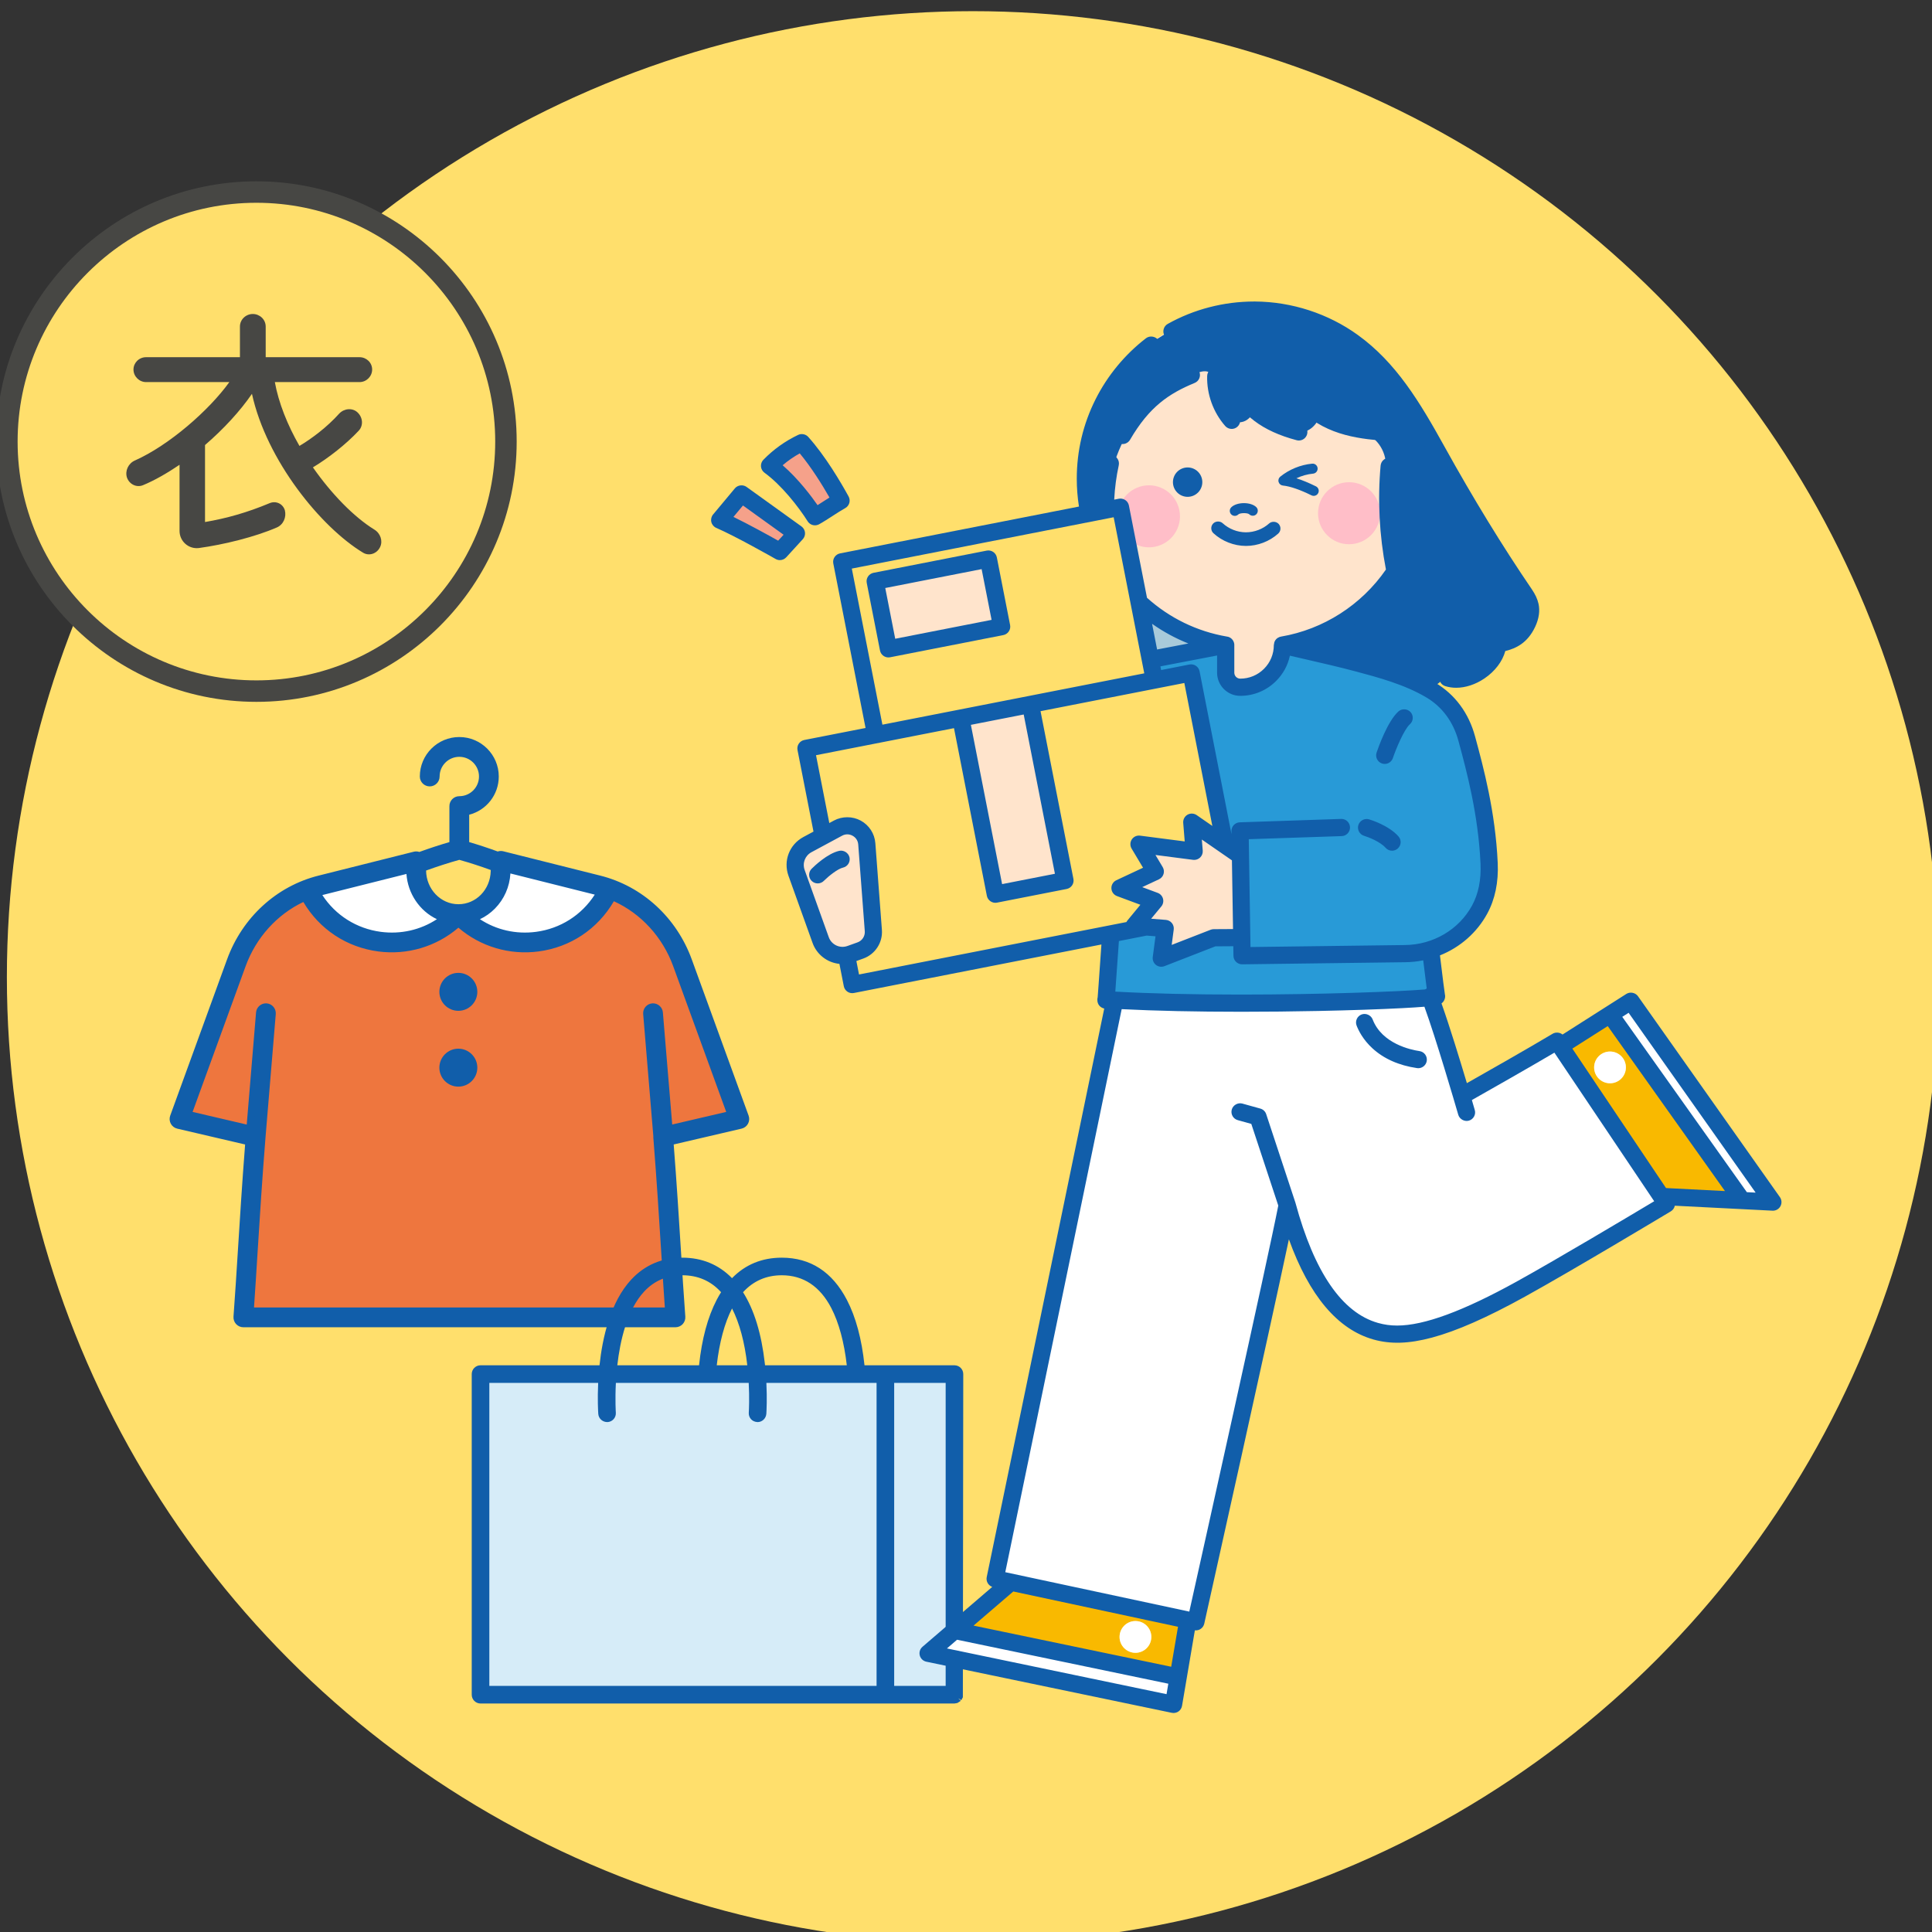
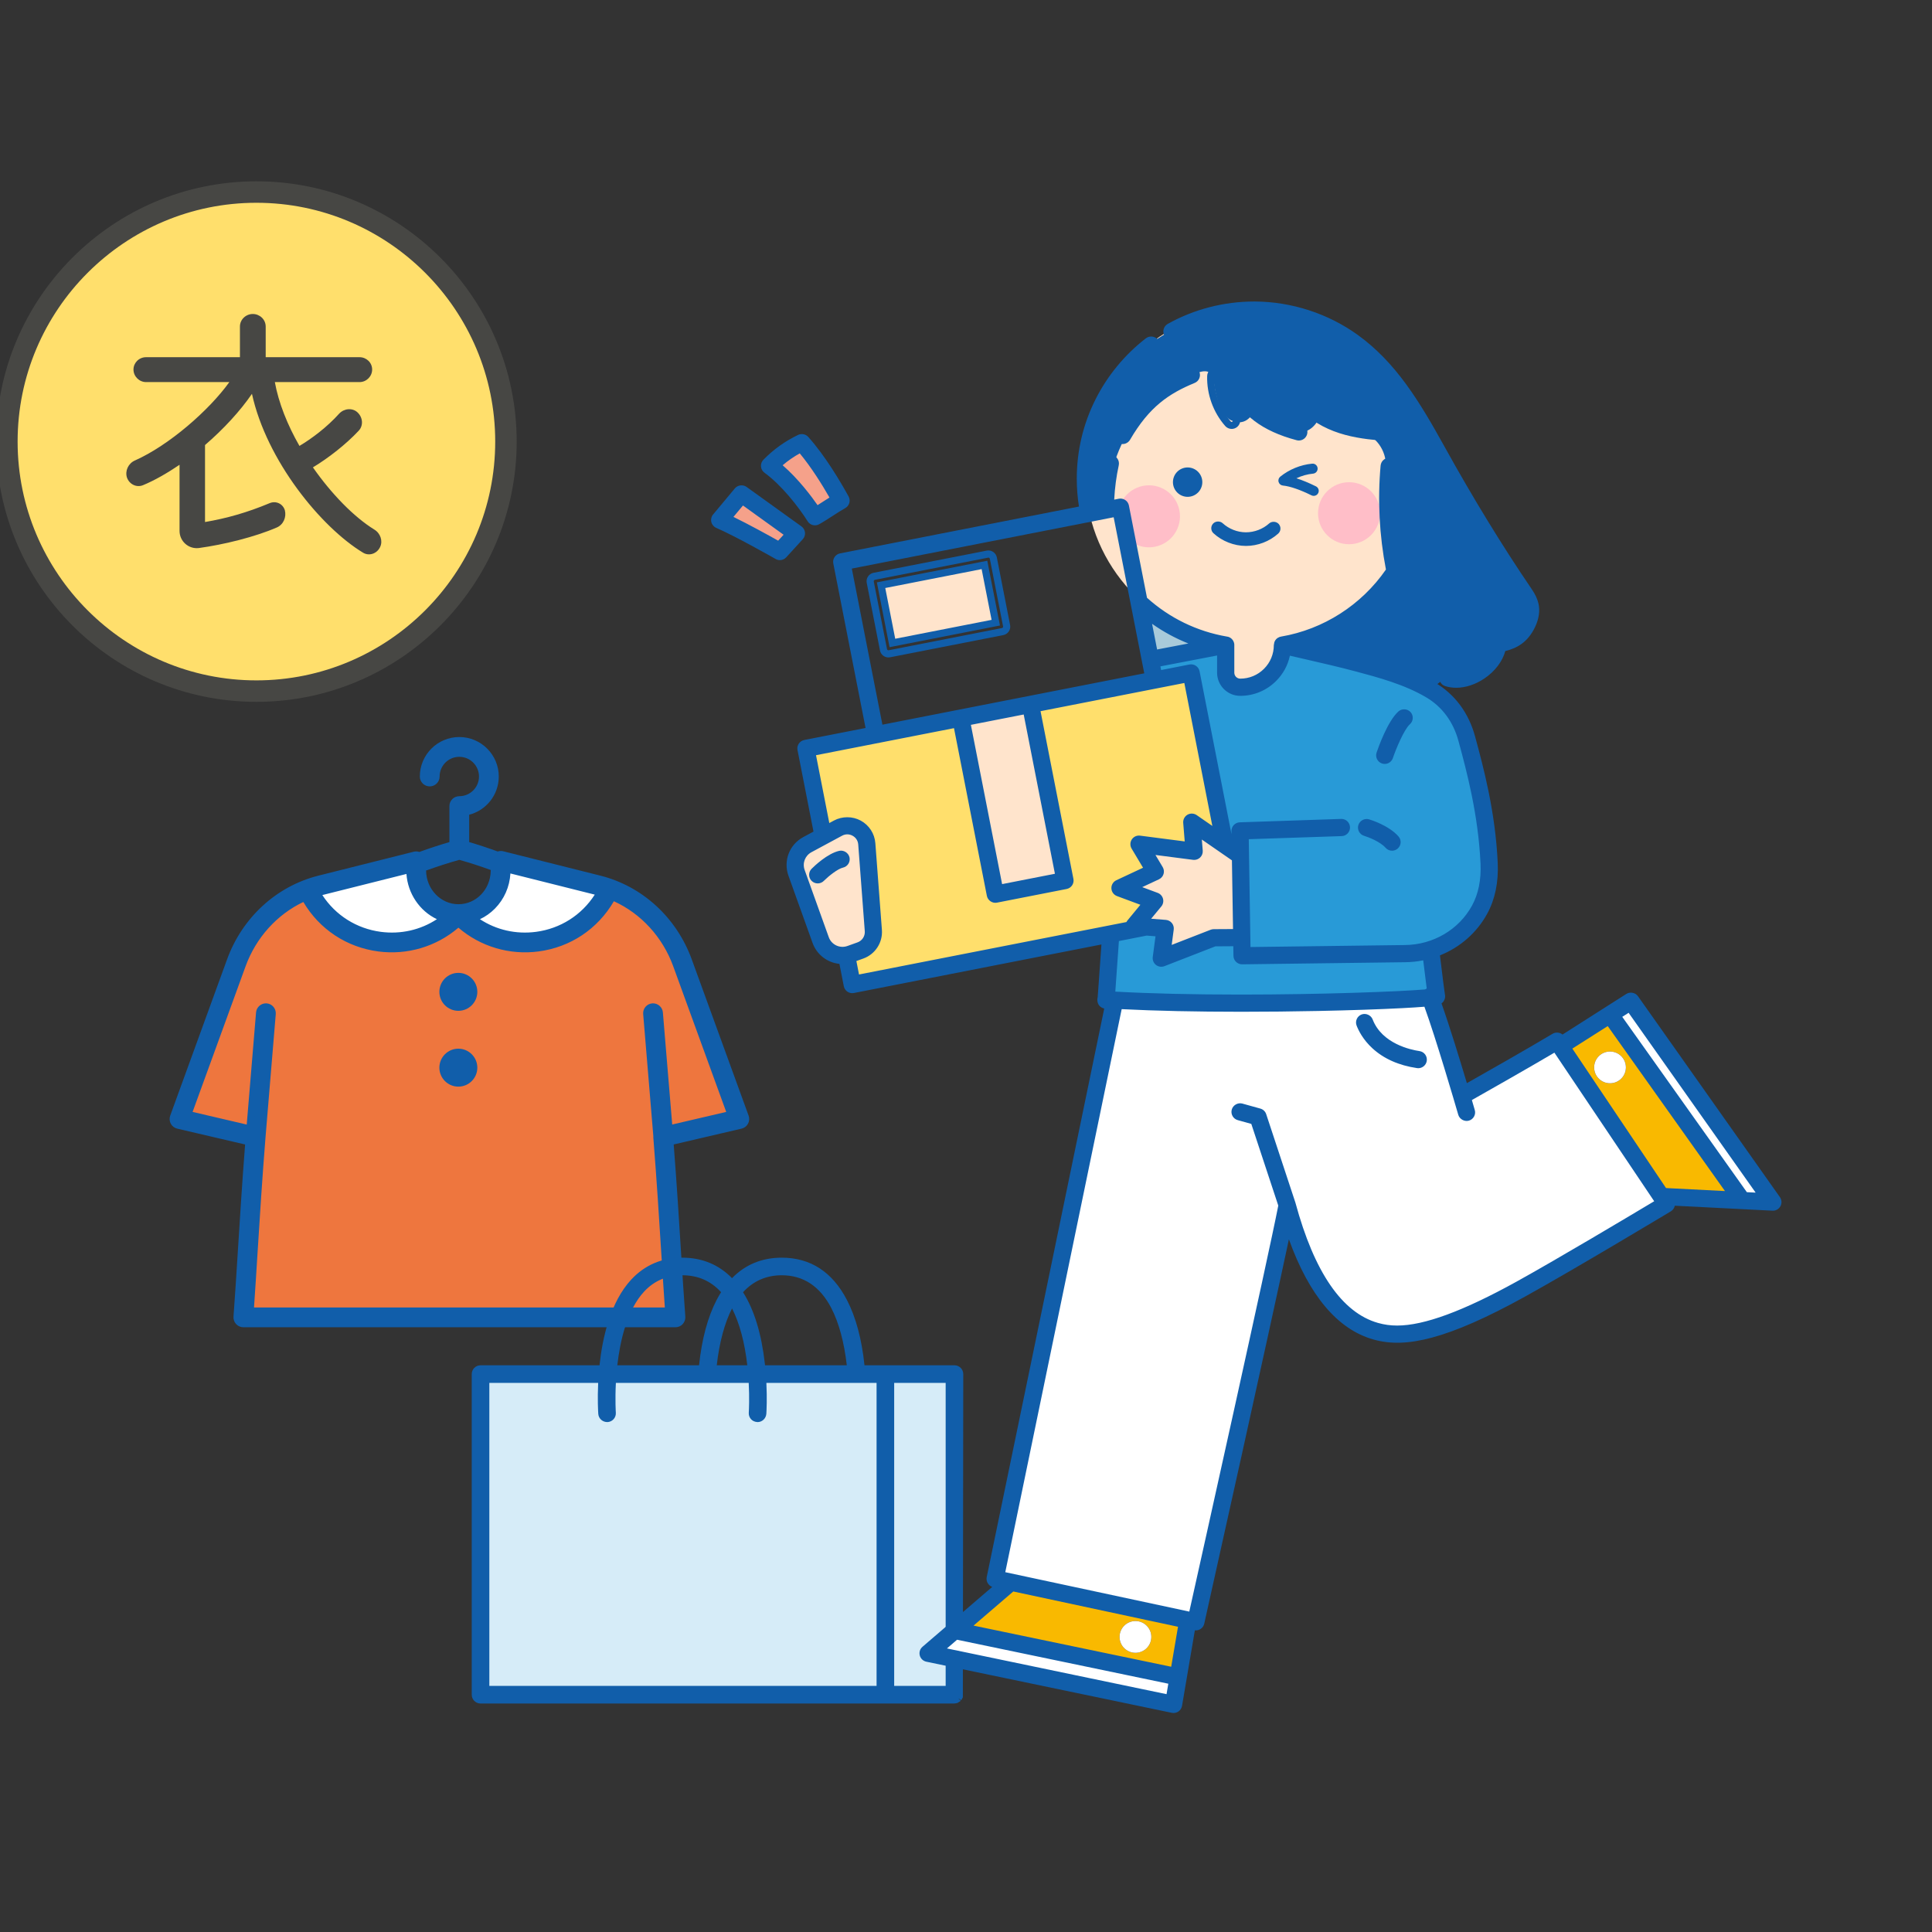
<svg xmlns="http://www.w3.org/2000/svg" version="1.1" id="圖層_2" x="0px" y="0px" width="270px" height="270px" viewBox="0 0 270 270" enable-background="new 0 0 270 270" xml:space="preserve">
  <rect x="0" y="0" width="270" height="270" fill="#333333" stroke="none" />
-   <circle fill="#FFDF6C" cx="135.961" cy="136.561" r="135" />
  <g>
    <g>
      <circle fill="#FFDF6C" cx="35.834" cy="61.711" r="34.873" />
      <path fill="#474744" d="M35.834,98.084c-20.057,0-36.373-16.317-36.373-36.373s16.316-36.373,36.373-36.373    s36.373,16.317,36.373,36.373S55.891,98.084,35.834,98.084z M35.834,28.338c-18.402,0-33.373,14.971-33.373,33.373    s14.971,33.373,33.373,33.373s33.373-14.971,33.373-33.373S54.236,28.338,35.834,28.338z" />
    </g>
    <g>
      <g>
        <path fill="#474744" d="M53.128,76.433c-0.44,0.96-1.56,1.32-2.399,0.8c-5.879-3.56-13.478-12.878-15.518-22.196     c-1.64,2.399-3.959,4.919-6.559,7.159v10.758c3.039-0.52,5.879-1.32,9.039-2.64c0.879-0.36,1.839,0.08,2.119,1     c0.24,0.96-0.2,2-1.12,2.4c-3.04,1.32-7.398,2.399-10.918,2.879c-1.44,0.16-2.68-0.96-2.68-2.399v-9.239     c-1.72,1.16-3.439,2.16-5.079,2.84c-0.92,0.4-1.959-0.12-2.279-1.08c-0.28-0.92,0.199-1.959,1.119-2.359     c4.76-2.12,10.358-6.999,13.198-10.958H20.414c-0.961,0-1.76-0.8-1.76-1.759c0-0.92,0.76-1.72,1.76-1.72h13.117v-4.279     c0-1,0.84-1.76,1.8-1.76s1.8,0.76,1.8,1.76v4.279h13.117c0.961,0,1.76,0.76,1.76,1.72c0,0.959-0.799,1.759-1.76,1.759H38.41     c0.521,2.88,1.76,5.999,3.439,8.919c1.68-1,3.84-2.6,5.56-4.52c0.68-0.72,1.839-0.84,2.56-0.16c0.76,0.72,0.84,1.879,0.12,2.599     c-1.681,1.8-4.159,3.76-6.359,5.08c2.6,3.719,5.72,6.918,8.559,8.678C53.168,74.514,53.527,75.593,53.128,76.433z" />
      </g>
    </g>
  </g>
  <g>
    <g>
      <path fill="#FFFFFF" d="M66.031,128.331c2.529,1.955,5.701,2.819,8.943,2.391c3.791-0.502,7.031-2.688,8.916-6.006    c-0.18-0.052-0.361-0.102-0.543-0.148l-12.496-3.136l-0.01,0.365c-0.046,1.833-0.769,3.548-2.034,4.831    C68.016,127.43,67.064,128.008,66.031,128.331z" />
      <path fill="#EE763E" d="M36.283,141.527c0.041-0.484,0.469-0.845,0.953-0.806c0.484,0.04,0.846,0.467,0.806,0.952l-1.436,17.267    l-0.001,0.001c-0.463,5.803-0.798,11.145-1.094,15.857c-0.186,2.971-0.362,5.793-0.551,8.424h58.488    c-0.189-2.631-0.367-5.455-0.553-8.425c-0.295-4.714-0.631-10.056-1.094-15.86c-0.005-0.058-0.004-0.115,0.003-0.172    l-1.421-17.092c-0.041-0.485,0.32-0.912,0.806-0.952c0.487-0.04,0.912,0.321,0.952,0.806l1.352,16.244l8.66-2.02l-7.604-20.895    c-1.596-4.385-4.867-7.823-8.976-9.546c-0.011,0.023-0.021,0.046-0.034,0.069l-0.032,0.061c-2.147,3.885-5.901,6.448-10.304,7.03    c-0.623,0.083-1.246,0.124-1.862,0.124c-3.44,0-6.716-1.27-9.279-3.617c-2.563,2.347-5.839,3.617-9.279,3.617    c-0.616,0-1.239-0.041-1.862-0.124c-4.402-0.582-8.156-3.145-10.303-7.031l-0.017-0.029c-4,1.753-7.179,5.144-8.745,9.446    l-7.604,20.895l8.679,2.024L36.283,141.527z M64.055,136.459c1.189,0,2.152,0.964,2.152,2.153c0,1.188-0.963,2.151-2.152,2.151    c-1.188,0-2.152-0.963-2.152-2.151C61.902,137.423,62.866,136.459,64.055,136.459z M64.055,147.055    c1.189,0,2.152,0.964,2.152,2.152c0,1.189-0.963,2.152-2.152,2.152c-1.188,0-2.152-0.963-2.152-2.152    C61.902,148.019,62.866,147.055,64.055,147.055z" />
      <path fill="#FFFFFF" d="M53.152,130.722c3.242,0.429,6.417-0.436,8.945-2.393c-2.783-0.874-4.815-3.554-4.815-6.716v-0.112    l-12.222,3.067c-0.264,0.066-0.523,0.141-0.783,0.22C46.168,128.065,49.39,130.224,53.152,130.722z" />
      <g>
        <circle fill="#115EAA" cx="64.055" cy="138.611" r="2.152" />
        <path fill="#115EAA" d="M64.055,141.264c-1.463,0-2.652-1.189-2.652-2.651c0-1.463,1.189-2.653,2.652-2.653     s2.652,1.19,2.652,2.653C66.707,140.074,65.518,141.264,64.055,141.264z M64.055,136.959c-0.911,0-1.652,0.742-1.652,1.653     s0.741,1.651,1.652,1.651s1.652-0.74,1.652-1.651S64.966,136.959,64.055,136.959z" />
      </g>
      <g>
        <circle fill="#115EAA" cx="64.055" cy="149.207" r="2.152" />
        <path fill="#115EAA" d="M64.055,151.859c-1.463,0-2.652-1.189-2.652-2.652s1.189-2.652,2.652-2.652s2.652,1.189,2.652,2.652     S65.518,151.859,64.055,151.859z M64.055,147.555c-0.911,0-1.652,0.742-1.652,1.652c0,0.912,0.741,1.652,1.652,1.652     s1.652-0.74,1.652-1.652C65.707,148.297,64.966,147.555,64.055,147.555z" />
      </g>
      <g>
        <path fill="#115EAA" d="M24.885,157.244l9.902,2.311c-0.434,5.527-0.753,10.619-1.035,15.134     c-0.209,3.325-0.406,6.465-0.621,9.351c-0.018,0.244,0.066,0.486,0.233,0.666s0.401,0.281,0.647,0.281h60.387     c0.244,0,0.479-0.102,0.646-0.281c0.166-0.18,0.251-0.422,0.232-0.666c-0.215-2.887-0.412-6.026-0.62-9.352     c-0.282-4.516-0.602-9.606-1.036-15.133l9.902-2.311c0.246-0.057,0.455-0.217,0.576-0.439c0.12-0.221,0.139-0.484,0.053-0.721     l-7.943-21.83c-2.075-5.704-6.723-9.965-12.432-11.397l-13.564-3.404c-0.219-0.055-0.447-0.022-0.641,0.084     c-1.51-0.558-3.018-1.053-4.501-1.476v-4.605c2.347-0.418,4.134-2.472,4.134-4.937c0-2.766-2.25-5.016-5.016-5.016     s-5.017,2.25-5.017,5.016c0,0.487,0.396,0.882,0.882,0.882c0.488,0,0.883-0.395,0.883-0.882c0-1.793,1.459-3.251,3.252-3.251     s3.252,1.458,3.252,3.251s-1.459,3.252-3.252,3.252c-0.488,0-0.883,0.395-0.883,0.882v5.408     c-1.539,0.438-3.119,0.954-4.716,1.539c-0.194-0.107-0.423-0.14-0.642-0.085l-13.317,3.342     c-5.71,1.433-10.356,5.693-12.433,11.397l-7.943,21.83c-0.086,0.236-0.066,0.5,0.054,0.722S24.639,157.188,24.885,157.244z      M70.842,121.797l0.01-0.365l12.496,3.136c0.182,0.046,0.363,0.096,0.543,0.148c-1.885,3.318-5.125,5.504-8.916,6.006     c-3.242,0.429-6.414-0.436-8.943-2.391c1.033-0.323,1.984-0.901,2.776-1.703C70.073,125.345,70.796,123.63,70.842,121.797z      M59.047,121.311c1.746-0.644,3.472-1.203,5.143-1.666c1.609,0.447,3.254,0.982,4.902,1.595l-0.014,0.513     c-0.072,2.868-2.275,5.114-5.015,5.114c-2.767,0-5.017-2.356-5.017-5.253V121.311z M45.061,124.568l12.222-3.067v0.112     c0,3.162,2.032,5.842,4.815,6.716c-2.528,1.957-5.703,2.822-8.945,2.393c-3.763-0.498-6.984-2.656-8.875-5.934     C44.537,124.708,44.797,124.634,45.061,124.568z M33.857,134.857c1.566-4.303,4.745-7.693,8.745-9.446l0.017,0.029     c2.146,3.886,5.9,6.449,10.303,7.031c0.623,0.083,1.246,0.124,1.862,0.124c3.44,0,6.716-1.27,9.279-3.617     c2.563,2.347,5.839,3.617,9.279,3.617c0.616,0,1.239-0.041,1.862-0.124c4.402-0.582,8.156-3.145,10.304-7.03l0.032-0.061     c0.014-0.022,0.023-0.045,0.034-0.069c4.108,1.723,7.38,5.161,8.976,9.546l7.604,20.895l-8.66,2.02l-1.352-16.244     c-0.04-0.484-0.465-0.846-0.952-0.806c-0.485,0.04-0.847,0.467-0.806,0.952l1.421,17.092c-0.007,0.057-0.008,0.114-0.003,0.172     c0.463,5.805,0.799,11.146,1.094,15.86c0.186,2.97,0.363,5.794,0.553,8.425H34.961c0.188-2.631,0.365-5.453,0.551-8.424     c0.296-4.713,0.631-10.055,1.094-15.857l0.001-0.001l1.436-17.267c0.04-0.485-0.321-0.912-0.806-0.952     c-0.484-0.039-0.912,0.321-0.953,0.806l-1.351,16.249l-8.679-2.024L33.857,134.857z" />
        <path fill="#115EAA" d="M94.398,185.486H34.012c-0.384,0-0.753-0.16-1.014-0.441c-0.26-0.28-0.394-0.66-0.366-1.041     c0.214-2.875,0.411-6.002,0.619-9.312c0.261-4.178,0.582-9.31,1.004-14.749l-9.483-2.212c-0.385-0.09-0.714-0.341-0.901-0.688     c-0.188-0.349-0.219-0.76-0.084-1.13l7.943-21.831c2.133-5.861,6.911-10.239,12.78-11.711l13.317-3.342     c0.259-0.064,0.529-0.052,0.778,0.032c1.418-0.515,2.829-0.977,4.201-1.377v-5.032c0-0.762,0.62-1.382,1.383-1.382     c1.518,0,2.752-1.234,2.752-2.752c0-1.517-1.234-2.751-2.752-2.751s-2.752,1.234-2.752,2.751c0,0.762-0.62,1.382-1.383,1.382     c-0.762,0-1.382-0.62-1.382-1.382c0-3.042,2.475-5.516,5.517-5.516c3.041,0,5.516,2.475,5.516,5.516     c0,2.535-1.715,4.717-4.134,5.339v3.827c1.313,0.384,2.652,0.825,3.987,1.314c0.248-0.083,0.521-0.095,0.775-0.031l13.565,3.404     c5.87,1.473,10.647,5.851,12.779,11.711l7.943,21.83c0.135,0.372,0.104,0.784-0.083,1.13c-0.189,0.348-0.518,0.599-0.901,0.688     l-9.484,2.212c0.423,5.439,0.744,10.57,1.003,14.713c0.208,3.323,0.405,6.461,0.62,9.346c0.028,0.38-0.104,0.76-0.363,1.042     C95.148,185.326,94.78,185.486,94.398,185.486z M58.162,119.988l-13.408,3.354c-5.548,1.392-10.065,5.535-12.085,11.083     l-7.943,21.83c-0.037,0.103-0.028,0.216,0.023,0.313c0.052,0.096,0.144,0.164,0.25,0.189l10.32,2.407l-0.034,0.429     c-0.438,5.59-0.769,10.877-1.034,15.126c-0.211,3.349-0.407,6.479-0.621,9.356c-0.008,0.105,0.029,0.211,0.102,0.289     c0.071,0.077,0.174,0.121,0.28,0.121h60.387c0.105,0,0.208-0.045,0.281-0.123c0.07-0.076,0.107-0.182,0.099-0.287     c-0.215-2.889-0.412-6.03-0.62-9.357c-0.266-4.248-0.596-9.535-1.035-15.125l-0.034-0.429l10.321-2.407     c0.106-0.025,0.197-0.095,0.25-0.191c0.052-0.095,0.06-0.209,0.022-0.313l-7.943-21.829c-2.019-5.548-6.536-9.691-12.084-11.083     l-13.564-3.404c-0.154-0.012-0.22,0.005-0.276,0.037l-0.2,0.111l-0.216-0.08c-1.496-0.553-2.998-1.045-4.465-1.464l-0.362-0.104     v-5.402l0.412-0.073c2.156-0.384,3.722-2.253,3.722-4.444c0-2.49-2.025-4.516-4.516-4.516s-4.517,2.026-4.517,4.516     c0,0.211,0.171,0.382,0.382,0.382s0.383-0.171,0.383-0.382c0-2.068,1.684-3.751,3.752-3.751s3.752,1.683,3.752,3.751     c0,2.069-1.684,3.752-3.752,3.752c-0.211,0-0.383,0.171-0.383,0.382v5.786l-0.363,0.104c-1.522,0.434-3.098,0.948-4.681,1.527     l-0.214,0.078l-0.2-0.11C58.291,120.005,58.227,119.988,58.162,119.988z M93.986,183.723H34.424l0.038-0.536     c0.188-2.629,0.365-5.45,0.551-8.419c0.299-4.758,0.633-10.082,1.095-15.865l1.437-17.27c0.017-0.21-0.14-0.396-0.35-0.413     l-0.03-0.501v0.5c-0.198,0-0.366,0.154-0.383,0.352l-1.398,16.824l-9.792-2.283l7.797-21.425c1.592-4.373,4.877-7.92,9.014-9.733     l0.414-0.181l0.222,0.393c2.089,3.78,5.709,6.25,9.95,6.811c3.926,0.519,7.844-0.715,10.738-3.366l0.338-0.309l0.338,0.309     c2.896,2.651,6.815,3.885,10.738,3.366c4.241-0.561,7.861-3.031,9.932-6.776l0.499,0.123l-0.45-0.219l0.202-0.44l0.446,0.188     c4.254,1.784,7.627,5.369,9.252,9.836l7.797,21.425l-9.773,2.279l-1.399-16.821c-0.017-0.2-0.181-0.351-0.381-0.351     c-0.134,0.01-0.226,0.057-0.292,0.135c-0.065,0.078-0.098,0.178-0.089,0.279l1.426,17.143l-0.007,0.051     c0.471,5.977,0.816,11.502,1.094,15.94c0.186,2.969,0.363,5.79,0.553,8.419L93.986,183.723z M35.498,182.723h57.414     c-0.175-2.479-0.342-5.123-0.515-7.894c-0.277-4.435-0.623-9.954-1.093-15.853c-0.006-0.07-0.007-0.143-0.001-0.215     l-1.417-17.046c-0.031-0.368,0.083-0.726,0.322-1.008c0.238-0.282,0.572-0.454,0.939-0.484l0.115-0.005     c0.714,0,1.318,0.557,1.377,1.268l1.304,15.667l7.547-1.761l-7.41-20.365c-1.478-4.061-4.485-7.346-8.29-9.077     c-2.271,3.893-6.079,6.428-10.521,7.015c-4.065,0.539-8.133-0.677-11.207-3.32c-3.075,2.644-7.145,3.859-11.207,3.32     c-4.417-0.584-8.207-3.094-10.462-6.911c-3.695,1.754-6.621,5.001-8.067,8.973l-7.41,20.365l7.565,1.766l1.303-15.672     c0.06-0.711,0.666-1.268,1.379-1.268l0.112,0.004c0.76,0.064,1.326,0.733,1.264,1.492l-1.436,17.268     c-0.461,5.773-0.795,11.095-1.09,15.789C35.838,177.598,35.672,180.244,35.498,182.723z M54.778,131.33     c-0.562,0-1.13-0.038-1.691-0.112c-3.907-0.517-7.275-2.77-9.242-6.179l-0.314-0.544l0.601-0.184     c0.268-0.082,0.536-0.159,0.808-0.227l12.844-3.223v0.753c0,2.848,1.836,5.413,4.465,6.239l0.913,0.287l-0.757,0.586     C60.201,130.429,57.564,131.33,54.778,131.33z M45.048,125.087c1.845,2.831,4.788,4.691,8.17,5.139     c2.782,0.367,5.547-0.26,7.84-1.768c-2.405-1.134-4.067-3.58-4.257-6.321l-11.618,2.916     C45.138,125.064,45.093,125.076,45.048,125.087z M73.35,131.329c-2.785,0-5.422-0.9-7.624-2.603l-0.759-0.587l0.915-0.286     c0.958-0.299,1.847-0.845,2.57-1.577c1.176-1.192,1.847-2.788,1.89-4.493l0.026-0.989l13.102,3.288     c0.188,0.047,0.375,0.099,0.561,0.153l0.607,0.177l-0.313,0.55c-1.962,3.453-5.346,5.733-9.285,6.254     C74.479,131.292,73.91,131.329,73.35,131.329z M67.073,128.46c2.293,1.505,5.049,2.133,7.836,1.766     c3.409-0.452,6.367-2.334,8.21-5.2l-11.788-2.958c-0.107,1.862-0.871,3.598-2.168,4.912     C68.555,127.596,67.844,128.099,67.073,128.46z M64.063,127.366c-3.042,0-5.517-2.581-5.517-5.753v-0.651l0.327-0.121     c1.763-0.649,3.506-1.214,5.182-1.679l0.134-0.037l0.134,0.037c1.62,0.45,3.283,0.991,4.943,1.608l0.335,0.125l-0.023,0.87     C69.499,124.906,67.076,127.366,64.063,127.366z M59.547,121.66c0.024,2.599,2.041,4.706,4.517,4.706     c2.466,0,4.449-2.032,4.515-4.626l0.004-0.155c-1.476-0.54-2.951-1.017-4.393-1.421C62.685,120.584,61.125,121.087,59.547,121.66     z" />
      </g>
    </g>
    <path fill="#D6ECF8" d="M106.598,197.562c-0.029,0.384-0.348,0.678-0.729,0.678c-0.018,0-0.035-0.001-0.051-0.002   c-0.402-0.028-0.705-0.378-0.676-0.779c0.002-0.049,0.133-2.02-0.035-4.698h-19.51c-0.166,2.679-0.037,4.649-0.033,4.698   c0.029,0.401-0.273,0.751-0.676,0.779c-0.018,0.001-0.035,0.002-0.053,0.002c-0.379,0-0.699-0.294-0.727-0.678   c-0.014-0.2-0.145-2.153,0.014-4.802H67.885v43.349h55.117V192.76h-16.428C106.74,195.484,106.604,197.459,106.598,197.562z" />
    <polygon fill="#D6ECF8" points="127.83,192.76 124.463,192.76 124.463,235.076 124.463,236.108 125.492,236.108 131.627,236.108    132.658,236.108 132.658,235.076 132.658,192.76 129.289,192.76  " />
    <g>
      <path fill="#115EAA" d="M133.389,191.301h-9.656h-3.371c-0.357-3.805-1.18-6.967-2.449-9.406    c-1.943-3.738-4.857-5.633-8.658-5.633c-2.816,0-5.145,1.041-6.953,3.102c-0.061-0.071-0.125-0.141-0.188-0.209    c-1.787-1.92-4.063-2.893-6.76-2.893c-2.699,0-4.973,0.973-6.762,2.893c-2.895,3.11-3.979,8.131-4.357,12.146h-17.08    c-0.402,0-0.729,0.326-0.729,0.729v44.808c0,0.403,0.326,0.73,0.729,0.73h56.578h9.656c0.023,0,0.047-0.002,0.07-0.004    c0.012-0.002,0.023-0.004,0.033-0.005c0.014-0.002,0.025-0.004,0.039-0.006c0.012-0.003,0.023-0.007,0.035-0.01    s0.023-0.005,0.033-0.007c0.012-0.004,0.023-0.009,0.035-0.014c0.012-0.004,0.021-0.008,0.031-0.012    c0.012-0.004,0.023-0.01,0.033-0.015c0.012-0.006,0.021-0.01,0.033-0.015c0.01-0.006,0.02-0.013,0.031-0.02    c0.01-0.006,0.02-0.012,0.029-0.018c0.012-0.008,0.023-0.018,0.033-0.025c0.008-0.006,0.016-0.012,0.023-0.018    c0.018-0.015,0.037-0.031,0.055-0.048c0.016-0.017,0.033-0.036,0.049-0.054c0.004-0.008,0.01-0.016,0.016-0.023    c0.01-0.011,0.018-0.022,0.025-0.034c0.006-0.01,0.012-0.021,0.018-0.029c0.008-0.011,0.014-0.021,0.02-0.032    c0.006-0.01,0.01-0.02,0.016-0.03c0.004-0.012,0.01-0.022,0.016-0.034c0.004-0.01,0.006-0.02,0.01-0.03    c0.006-0.013,0.01-0.024,0.014-0.038c0.002-0.009,0.006-0.02,0.008-0.029c0.004-0.013,0.006-0.025,0.01-0.039    c0.002-0.012,0.004-0.023,0.006-0.034c0-0.013,0.002-0.024,0.004-0.036c0.002-0.021,0.004-0.043,0.004-0.064    c0-0.002,0-0.006,0-0.008V192.03C134.117,191.627,133.791,191.301,133.389,191.301z M109.254,177.721    c3.213,0,5.691,1.631,7.363,4.847c1.15,2.211,1.934,5.218,2.279,8.733h-12.434c-0.023-0.236-0.047-0.477-0.076-0.721    c-0.48-4.263-1.547-7.626-3.172-10.031C104.781,178.671,106.803,177.721,109.254,177.721z M101.891,182.568    c0.133-0.256,0.271-0.5,0.414-0.735c1.66,2.739,2.385,6.386,2.686,9.468h-5.379C99.957,187.786,100.74,184.778,101.891,182.568z     M89.662,180.146c1.5-1.609,3.414-2.426,5.691-2.426c2.275,0,4.191,0.816,5.691,2.426c0.119,0.129,0.234,0.264,0.348,0.399    c-0.281,0.42-0.547,0.868-0.797,1.349c-1.27,2.44-2.092,5.604-2.449,9.406H85.715C86.086,187.529,87.086,182.911,89.662,180.146z     M123.002,236.108H67.885V192.76h16.238c-0.158,2.648-0.027,4.602-0.014,4.802c0.027,0.384,0.348,0.678,0.727,0.678    c0.018,0,0.035-0.001,0.053-0.002c0.402-0.028,0.705-0.378,0.676-0.779c-0.004-0.049-0.133-2.02,0.033-4.698h19.51    c0.168,2.679,0.037,4.649,0.035,4.698c-0.029,0.401,0.273,0.751,0.676,0.779c0.016,0.001,0.033,0.002,0.051,0.002    c0.381,0,0.699-0.294,0.729-0.678c0.006-0.103,0.143-2.077-0.023-4.802h16.428V236.108z M125.492,236.108h-1.029v-1.032V192.76    h3.367h1.459h3.369v42.316v1.032h-1.031H125.492z" />
      <path fill="#115EAA" d="M133.389,238.068H67.154c-0.678,0-1.229-0.553-1.229-1.23V192.03c0-0.678,0.551-1.229,1.229-1.229h16.628    c0.405-3.818,1.512-8.836,4.443-11.988c1.888-2.024,4.286-3.051,7.128-3.051c2.754,0,5.09,0.963,6.947,2.864    c1.851-1.901,4.187-2.864,6.953-2.864c4.004,0,7.065,1.985,9.102,5.902c1.247,2.395,2.073,5.467,2.459,9.137h12.574    c0.678,0,1.229,0.552,1.229,1.229l-0.056,45.17l-0.216,0.405l-0.432-0.262l0.359,0.348l-0.476,0.305L133.389,238.068z     M133.389,237.109l0.011,0.459l0.029-0.508l0.166-0.127l0.025-0.105l-0.003-44.798c0-0.126-0.103-0.229-0.229-0.229h-13.482    l-0.043-0.453c-0.352-3.741-1.157-6.844-2.395-9.223c-1.851-3.559-4.614-5.363-8.215-5.363c-2.656,0-4.87,0.986-6.577,2.932    l-0.381,0.434l-0.51-0.59c-1.728-1.856-3.879-2.775-6.433-2.775s-4.705,0.92-6.396,2.732c-2.858,3.072-3.876,8.142-4.226,11.854    l-0.043,0.453H67.154c-0.126,0-0.229,0.104-0.229,0.229v44.808c0,0.127,0.103,0.23,0.229,0.23h66.234V237.109z M133.158,236.608    h-9.195V192.26h9.195V236.608z M124.963,235.608h7.195V193.26h-7.195V235.608z M123.502,236.608H67.385V192.26h17.269    l-0.031,0.529c-0.15,2.512-0.038,4.388-0.014,4.738c0.008,0.118,0.108,0.212,0.228,0.212c0.1-0.007,0.151-0.053,0.175-0.079    c0.023-0.027,0.061-0.084,0.055-0.166c-0.001-0.015-0.137-2.02,0.033-4.766l0.029-0.469h20.449l0.029,0.469    c0.15,2.391,0.065,4.23,0.036,4.737c-0.007,0.11,0.03,0.167,0.054,0.194c0.023,0.026,0.075,0.072,0.158,0.078h0.001    c0.136,0,0.234-0.092,0.243-0.215c0.032-0.514,0.123-2.331-0.023-4.733l-0.032-0.53h17.459V236.608z M68.385,235.608h54.117    V193.26h-15.399c0.107,2.195,0.025,3.836-0.005,4.313c-0.05,0.666-0.589,1.167-1.229,1.167c-0.415-0.026-0.714-0.177-0.929-0.425    c-0.215-0.249-0.32-0.566-0.297-0.893c0.027-0.473,0.101-2.059-0.009-4.162H86.07c-0.123,2.406-0.009,4.143-0.008,4.16    c0.024,0.328-0.081,0.646-0.295,0.895c-0.216,0.248-0.515,0.398-0.843,0.422c-0.714,0.027-1.269-0.498-1.314-1.139    c-0.022-0.338-0.124-2.033-0.015-4.338H68.385V235.608z M119.448,191.801H106.01l-0.045-0.45c-0.025-0.258-0.047-0.482-0.074-0.71    c-0.471-4.174-1.51-7.473-3.09-9.813l-0.211-0.311l0.241-0.289c1.665-1.996,3.826-3.008,6.423-3.008    c3.415,0,6.042,1.721,7.807,5.116c1.175,2.258,1.982,5.341,2.334,8.915L119.448,191.801z M106.915,190.801h11.426    c-0.364-3.213-1.11-5.971-2.167-8.002c-1.579-3.039-3.907-4.578-6.92-4.578c-2.163,0-3.982,0.797-5.413,2.371    c1.552,2.447,2.575,5.787,3.043,9.933C106.895,190.617,106.905,190.709,106.915,190.801z M105.541,191.801H99.06l0.054-0.549    c0.352-3.574,1.159-6.657,2.334-8.915c0.138-0.265,0.281-0.518,0.43-0.763l0.427-0.707l0.429,0.707    c1.433,2.363,2.359,5.62,2.756,9.679L105.541,191.801z M100.167,190.801h4.268c-0.358-3.189-1.089-5.906-2.131-7.943    C101.263,184.883,100.528,187.619,100.167,190.801z M98.602,191.801H85.163l0.054-0.549c0.355-3.605,1.351-8.518,4.079-11.446    c1.599-1.716,3.637-2.585,6.058-2.585s4.459,0.869,6.058,2.585c0.126,0.137,0.247,0.277,0.366,0.421l0.238,0.287l-0.208,0.311    c-0.271,0.406-0.53,0.844-0.769,1.301c-1.237,2.379-2.043,5.482-2.395,9.223L98.602,191.801z M86.271,190.801h11.423    c0.386-3.668,1.212-6.74,2.459-9.137c0.194-0.373,0.401-0.734,0.617-1.077c-0.03-0.034-0.061-0.067-0.092-0.101    c-1.4-1.504-3.192-2.266-5.324-2.266s-3.924,0.762-5.325,2.267C87.622,183.069,86.654,187.415,86.271,190.801z" />
    </g>
    <path fill="#FFE4CC" d="M198.678,66.548c0-12.979-10.521-23.5-23.501-23.5s-23.501,10.521-23.501,23.5   c0,11.67,8.506,21.351,19.656,23.186l0.152,4.887c0,0,1.881,2.856,5.504-0.07c0,0,2.02-2.438,2.368-4.736l-0.013-0.134   C190.335,87.714,198.678,78.106,198.678,66.548z" />
    <path fill="#115EAA" d="M152.565,71.645l1.96-0.35c0,0,0-13.931,12.391-18.971c0,0,2.101-1.26,2.66,0.49c0,0,0.35,4.971,2.521,5.95   c2.169,0.98,3.08-1.19,3.08-1.19s4.341,2.66,6.37,2.8c2.03,0.141,2.87-2.1,2.87-2.1s3.013,1.165,5.724,1.992   c2.151,0.657,3.6,2.67,3.539,4.919c-0.129,4.662-0.049,12.03,1.518,15.21c0,0-7.279,8.82-15.82,9.52l0.42,0.63   c0,0,18.691,4.9,19.32,5.531c0,0,1.611,0.209,2.73-1.471c0,0,6.021,0.21,7.351-4.62c0,0,5.251-0.771,4.69-5.32   c0,0-19.531-33.672-21.631-34.302c0,0-14.07-14.351-31.361-2.45C160.896,47.914,148.785,57.154,152.565,71.645z" />
    <path fill="#F5A18A" d="M101.705,72.413c2.47,1.161,5.882,3.065,7.145,3.778l1.406-1.539l-6.511-4.684L101.705,72.413z" />
    <path fill="#FFFFFF" d="M243.848,167.094l2.506,0.128l-18.619-26.358l-1.733,1.104l17.796,25.043   C243.816,167.037,243.832,167.064,243.848,167.094z" />
    <path fill="#F5A18A" d="M114.113,71.272c0.378-0.231,0.804-0.506,1.221-0.775c0.427-0.276,0.863-0.557,1.259-0.799   c-1.048-1.862-2.79-4.736-4.704-6.972c-1.193,0.62-2.292,1.393-3.277,2.304C110.76,66.777,112.805,69.317,114.113,71.272z" />
    <path fill="#289AD7" d="M161.582,92.728l0.294,1.497l4.452-0.873c0.379-0.074,0.748,0.173,0.822,0.553l4.66,23.774l0.82,0.566   l-0.034-2.116c-0.006-0.382,0.295-0.699,0.677-0.712l14.166-0.475c0.389-0.014,0.712,0.291,0.725,0.678   c0.014,0.387-0.289,0.71-0.678,0.724l-13.477,0.451l0.256,16.06l22.086-0.285c4.131-0.042,7.891-2.26,9.813-5.791   c0.928-1.704,1.345-3.751,1.24-6.085c-0.313-6.955-1.963-13.065-3.056-17.108l-0.048-0.177c-0.753-2.786-2.382-4.991-4.712-6.374   c-3.11-1.848-6.889-2.856-9.924-3.667c-2.335-0.624-4.735-1.175-7.057-1.709c-0.902-0.207-1.828-0.419-2.75-0.637   c-0.188,1.431-0.836,2.753-1.874,3.79c-1.245,1.246-2.901,1.932-4.662,1.932c-1.507,0-2.733-1.227-2.733-2.734v-3.011   L161.582,92.728z M192.854,105.335c0.145-0.428,1.458-4.218,2.909-5.536c0.286-0.26,0.729-0.239,0.989,0.048   c0.261,0.287,0.24,0.73-0.047,0.99c-1.002,0.911-2.162,3.881-2.523,4.949c-0.1,0.292-0.372,0.476-0.664,0.476   c-0.074,0-0.15-0.012-0.225-0.037C192.926,106.1,192.729,105.703,192.854,105.335z M190.309,115.455   c0.111-0.371,0.5-0.581,0.871-0.472c0.106,0.032,2.619,0.791,3.889,2.243c0.254,0.291,0.225,0.734-0.066,0.988   c-0.134,0.117-0.298,0.174-0.463,0.174c-0.193,0-0.389-0.082-0.527-0.24c-0.999-1.144-3.21-1.815-3.231-1.821   C190.409,116.216,190.198,115.826,190.309,115.455z" />
    <polygon fill="#FFFFFF" points="131.24,230.654 163.432,237.357 163.849,234.909 133.615,228.615  " />
    <path fill="#FFDF6C" d="M157.79,129.296c0.02-0.12,0.069-0.235,0.15-0.333l2.263-2.743l-3.927-1.459   c-0.265-0.098-0.444-0.346-0.456-0.629c-0.012-0.282,0.146-0.543,0.403-0.664l4.233-1.98l-1.883-3.153   c-0.139-0.231-0.132-0.52,0.016-0.745c0.146-0.224,0.408-0.345,0.676-0.311l6.853,0.887l-0.262-3.211   c-0.022-0.27,0.113-0.529,0.349-0.665c0.234-0.135,0.525-0.123,0.749,0.031l3.204,2.215l-4.249-21.674l-4.433,0.869   c-0.007,0.001-0.012,0.003-0.02,0.005c-0.006,0.001-0.012,0.001-0.018,0.003l-16.606,3.255l4.691,23.929   c0.036,0.182-0.003,0.371-0.106,0.526c-0.104,0.154-0.265,0.261-0.447,0.297l-9.737,1.909c-0.046,0.009-0.091,0.013-0.136,0.013   c-0.328,0-0.622-0.231-0.688-0.566l-4.69-23.928l-11.214,2.199l-9.051,1.774l2.085,10.638l1.243-0.67   c1.027-0.553,2.252-0.549,3.276,0.01c1.023,0.561,1.688,1.59,1.776,2.753l0.916,12.118c0.116,1.535-0.814,2.97-2.264,3.49   l-1.381,0.496l0.547,2.792l35.441-6.948L157.79,129.296z" />
    <path fill="#FFE4CC" d="M121.354,130.101l-0.916-12.118c-0.053-0.698-0.437-1.292-1.051-1.628c-0.31-0.169-0.642-0.254-0.975-0.254   c-0.328,0-0.656,0.083-0.963,0.248l-2.075,1.118c-0.004,0.002-0.009,0.004-0.012,0.006l-2.196,1.183   c-1.114,0.601-1.613,1.902-1.186,3.095l3.371,9.391c0.229,0.639,0.693,1.149,1.307,1.439c0.613,0.289,1.303,0.322,1.942,0.093   l1.415-0.508C120.872,131.857,121.422,131.008,121.354,130.101z M117.698,120.763c-0.981,0.218-2.443,1.511-2.925,1.99   c-0.137,0.136-0.315,0.205-0.494,0.205c-0.18,0-0.359-0.068-0.496-0.205c-0.274-0.274-0.274-0.718,0-0.991   c0.206-0.206,2.057-2.021,3.611-2.367c0.378-0.085,0.752,0.154,0.836,0.531C118.314,120.305,118.076,120.68,117.698,120.763z" />
    <path fill="#FFE4CC" d="M159.879,128.816l3.015,0.237c0.192,0.015,0.369,0.108,0.49,0.258c0.121,0.149,0.175,0.342,0.149,0.533   l-0.395,2.979l6.229-2.425c0.08-0.03,0.165-0.047,0.25-0.047l3.07-0.019c0.001,0,0.003,0,0.005,0c0.044,0,0.088,0.004,0.131,0.012   l-0.166-10.39c-0.035-0.017-0.068-0.034-0.102-0.057l-5.183-3.583l0.212,2.599c0.018,0.211-0.063,0.418-0.215,0.564   c-0.153,0.146-0.363,0.215-0.574,0.188l-6.279-0.813l1.541,2.58c0.102,0.17,0.127,0.375,0.068,0.565   c-0.058,0.189-0.193,0.345-0.373,0.43l-3.42,1.599l3.281,1.22c0.213,0.079,0.373,0.256,0.433,0.476   c0.059,0.219,0.009,0.453-0.136,0.627L159.879,128.816z" />
    <path fill="#F9B900" d="M134.957,227.462l29.127,6.063l1.113-6.549c0.002-0.008,0.004-0.016,0.005-0.023l-23.729-5.082   L134.957,227.462z M158.68,226.542c1.225,0,2.22,0.993,2.22,2.22c0,1.226-0.995,2.22-2.22,2.22c-1.227,0-2.22-0.994-2.22-2.22   C156.46,227.535,157.453,226.542,158.68,226.542z" />
    <path fill="#A8CADA" d="M167.975,90.073c-2.789-0.875-5.397-2.25-7.711-4.07l1.049,5.349L167.975,90.073z" />
    <rect x="127.033" y="77.04" transform="matrix(0.193 0.981 -0.981 0.193 188.73 -60.536)" fill="#FFE4CC" width="8.226" height="14.723" />
    <path fill="#289AD7" d="M155.328,139.051c15.82,0.922,38.595,0.188,44.008-0.29c0.062-0.058,0.136-0.106,0.219-0.139   c0.131-0.052,0.267-0.06,0.395-0.034c-0.115-0.849-0.326-2.46-0.622-4.986c-0.956,0.234-1.948,0.361-2.96,0.371l-22.781,0.294   c-0.004,0-0.007,0-0.01,0c-0.383,0-0.695-0.307-0.701-0.69l-0.029-1.859c-0.048,0.011-0.098,0.017-0.148,0.017l-2.941,0.019   l-7.215,2.808c-0.082,0.032-0.168,0.048-0.254,0.048c-0.154,0-0.307-0.052-0.433-0.15c-0.194-0.153-0.294-0.398-0.262-0.643   l0.454-3.423l-1.83-0.144l-4.324,0.848C155.62,135.088,155.428,137.787,155.328,139.051z" />
-     <path fill="#FFDF6C" d="M143.877,97.754l16.623-3.26l-1.994-10.172c-0.002-0.009-0.004-0.018-0.006-0.027l-2.469-12.594l-3.7,0.725   c-0.004,0.001-0.009,0.002-0.012,0.003c-0.007,0.001-0.013,0.002-0.02,0.003l-33.845,6.635l4.469,22.795L143.877,97.754z    M121.726,80.837c0.104-0.154,0.265-0.261,0.446-0.297l15.825-3.102c0.38-0.074,0.748,0.173,0.823,0.553l1.852,9.448   c0.035,0.183-0.002,0.372-0.105,0.526c-0.104,0.154-0.265,0.261-0.447,0.297l-15.825,3.102c-0.045,0.008-0.091,0.013-0.136,0.013   c-0.328,0-0.621-0.232-0.687-0.566l-1.853-9.448C121.584,81.182,121.621,80.992,121.726,80.837z" />
    <rect x="137.293" y="99.864" transform="matrix(-0.981 0.192 -0.192 -0.981 301.957 194.086)" fill="#FFE4CC" width="8.522" height="23.682" />
    <path fill="#FFFFFF" d="M205.103,153.494c0.296,1.002,0.485,1.66,0.517,1.769c0.108,0.371-0.105,0.761-0.479,0.868   c-0.064,0.019-0.131,0.027-0.195,0.027c-0.304,0-0.584-0.199-0.672-0.506c-0.033-0.113-3.131-10.799-4.874-15.491   c-0.837,0.075-1.985,0.151-3.421,0.228c-3.164,0.166-7.326,0.306-11.719,0.396c-2.755,0.057-6.55,0.111-10.785,0.111   c-5.401,0-11.52-0.09-17.123-0.387c-5.734,27.804-15.186,73.469-16.452,79.59l26.687,5.715c1.35-6.051,11.26-50.522,12.57-57.365   c-0.434-1.314-3.277-9.926-3.893-11.791l-2.154-0.6c-0.373-0.104-0.591-0.49-0.487-0.863c0.104-0.373,0.491-0.592,0.863-0.488   l2.515,0.701c0.225,0.063,0.404,0.233,0.478,0.455c3.491,10.574,3.988,12.078,4.063,12.311c0.004,0.009,0.007,0.018,0.01,0.027   c0.004,0.013,0.004,0.016,0.006,0.018c2.683,9.902,6.682,15.67,11.885,17.144c3.012,0.853,7.713,0.829,19.736-5.813   c5.859-3.237,16.946-9.862,19.705-11.516l-14.505-21.592C213.615,148.676,206.737,152.569,205.103,153.494z M198.898,148.186   c-0.051,0.348-0.35,0.598-0.691,0.598c-0.035,0-0.069-0.002-0.104-0.008c-2.443-0.36-4.451-1.249-5.967-2.642   c-1.256-1.153-1.844-2.364-2.081-2.983c-0.14-0.362,0.041-0.768,0.402-0.906s0.767,0.041,0.905,0.402   c1.405,3.656,5.671,4.555,6.945,4.742C198.691,147.445,198.956,147.803,198.898,148.186z" />
    <path fill="#F9B900" d="M224.816,142.721l-5.779,3.677l13.518,20.122c0,0,0,0,0.002,0l9.516,0.484L224.816,142.721z    M225.002,151.391c-1.227,0-2.221-0.993-2.221-2.219s0.994-2.22,2.221-2.22s2.219,0.994,2.219,2.22   S226.229,151.391,225.002,151.391z" />
    <circle fill="#FFBEC8" cx="188.532" cy="71.724" r="4.334" />
    <path fill="#FFBEC8" d="M157.272,70.743l0.997,5.085c1.018,0.638,2.294,0.852,3.535,0.483c2.295-0.682,3.602-3.094,2.92-5.389   c-0.682-2.294-3.094-3.602-5.389-2.919c-1.184,0.352-2.104,1.166-2.625,2.186c0.094,0.018,0.184,0.053,0.265,0.107   C157.13,70.4,157.236,70.56,157.272,70.743z" />
    <circle fill="#FFFFFF" cx="158.68" cy="228.762" r="2.22" />
    <circle fill="#FFFFFF" cx="225.002" cy="149.171" r="2.219" />
-     <path fill="#115EAA" d="M172.068,70.899c-0.273,0.273-0.273,0.717,0,0.991c0.137,0.137,0.316,0.206,0.496,0.206   c0.179,0,0.357-0.068,0.495-0.205c0.229-0.229,1.299-0.242,1.526-0.018c0.275,0.272,0.719,0.27,0.991-0.005   s0.269-0.719-0.006-0.992C174.803,70.117,172.839,70.129,172.068,70.899z" />
    <circle fill="#115EAA" cx="165.973" cy="67.38" r="2.053" />
    <g>
      <path fill="#115EAA" d="M190.78,116.327c0.021,0.006,2.232,0.678,3.231,1.821c0.139,0.158,0.334,0.24,0.527,0.24    c0.165,0,0.329-0.057,0.463-0.174c0.291-0.254,0.32-0.697,0.066-0.988c-1.27-1.452-3.782-2.211-3.889-2.243    c-0.371-0.109-0.76,0.101-0.871,0.472C190.198,115.826,190.409,116.216,190.78,116.327z" />
      <path fill="#115EAA" d="M194.539,118.888c-0.346,0-0.675-0.149-0.903-0.41c-0.747-0.854-2.418-1.497-2.999-1.672    c-0.634-0.189-0.996-0.859-0.808-1.494c0.188-0.624,0.864-0.992,1.492-0.809c0.282,0.084,2.785,0.863,4.123,2.393    c0.437,0.5,0.385,1.259-0.113,1.694C195.111,118.783,194.83,118.888,194.539,118.888z M191.008,115.461    c-0.115,0-0.192,0.045-0.221,0.138c-0.031,0.105,0.03,0.217,0.137,0.249c0.021,0.006,2.361,0.709,3.465,1.971    c0.072,0.082,0.204,0.09,0.284,0.018c0.083-0.072,0.092-0.199,0.019-0.283c-1.172-1.341-3.554-2.062-3.654-2.092    C191.026,115.462,191.018,115.461,191.008,115.461z" />
    </g>
    <g>
      <path fill="#115EAA" d="M193.293,106.225c0.074,0.025,0.15,0.037,0.225,0.037c0.292,0,0.564-0.184,0.664-0.476    c0.361-1.067,1.521-4.038,2.523-4.949c0.287-0.26,0.308-0.703,0.047-0.99c-0.26-0.287-0.703-0.308-0.989-0.048    c-1.451,1.318-2.765,5.108-2.909,5.536C192.729,105.703,192.926,106.1,193.293,106.225z" />
      <path fill="#115EAA" d="M193.518,106.761c-0.131,0-0.26-0.021-0.384-0.063c-0.628-0.213-0.966-0.896-0.754-1.523    c0.242-0.718,1.529-4.368,3.047-5.747c0.471-0.428,1.269-0.39,1.696,0.083c0.215,0.237,0.326,0.545,0.311,0.866    c-0.016,0.32-0.155,0.615-0.394,0.83c-0.852,0.775-1.975,3.527-2.385,4.738C194.488,106.434,194.031,106.761,193.518,106.761z     M196.233,100.117c-0.035,0-0.087,0.009-0.134,0.052c-1.107,1.006-2.264,3.821-2.772,5.326c-0.035,0.105,0.021,0.22,0.126,0.256    l0.064,0.01c0.071,0,0.158-0.042,0.19-0.138c0.014-0.038,1.354-3.97,2.661-5.157c0.054-0.049,0.063-0.107,0.065-0.138    c0.001-0.031-0.003-0.091-0.053-0.146C196.33,100.125,196.267,100.117,196.233,100.117z" />
    </g>
    <g>
      <path fill="#115EAA" d="M198.309,147.389c-1.274-0.188-5.54-1.086-6.945-4.742c-0.139-0.361-0.544-0.541-0.905-0.402    s-0.542,0.544-0.402,0.906c0.237,0.619,0.825,1.83,2.081,2.983c1.516,1.393,3.523,2.281,5.967,2.642    c0.034,0.006,0.068,0.008,0.104,0.008c0.342,0,0.641-0.25,0.691-0.598C198.956,147.803,198.691,147.445,198.309,147.389z" />
      <path fill="#115EAA" d="M198.207,149.283c-0.062,0-0.121-0.004-0.181-0.014c-2.541-0.375-4.638-1.307-6.228-2.768    c-1.334-1.225-1.957-2.514-2.21-3.174c-0.115-0.298-0.107-0.624,0.023-0.918c0.13-0.293,0.367-0.518,0.667-0.633    c0.601-0.231,1.321,0.092,1.551,0.689c1.309,3.404,5.346,4.25,6.552,4.428c0.317,0.047,0.598,0.215,0.789,0.473    c0.19,0.258,0.27,0.575,0.222,0.893C199.308,148.842,198.798,149.283,198.207,149.283z M190.709,142.697    c-0.14,0.039-0.171,0.091-0.184,0.119c-0.012,0.028-0.029,0.086-0.003,0.153c0.222,0.579,0.77,1.709,1.952,2.796    c1.44,1.323,3.358,2.17,5.702,2.516l0.03,0.002c0.098,0,0.183-0.072,0.196-0.17c0.012-0.074-0.018-0.126-0.036-0.15    c-0.019-0.025-0.061-0.068-0.132-0.079c-1.342-0.198-5.836-1.147-7.339-5.058C190.862,142.736,190.778,142.697,190.709,142.697z" />
    </g>
    <path fill="#115EAA" d="M179.289,67.857c0.995,0.097,2.377,0.57,3.995,1.37c0.101,0.049,0.206,0.073,0.31,0.073   c0.259,0,0.508-0.143,0.629-0.391c0.172-0.347,0.029-0.767-0.316-0.939c-1.004-0.495-1.917-0.873-2.733-1.128   c0.733-0.349,1.528-0.573,2.332-0.649c0.386-0.037,0.668-0.379,0.631-0.764c-0.037-0.386-0.378-0.67-0.765-0.631   c-1.612,0.154-3.195,0.8-4.455,1.817c-0.222,0.179-0.313,0.475-0.23,0.747C178.767,67.633,179.006,67.83,179.289,67.857z" />
    <g>
      <path fill="#115EAA" d="M174.1,76.044c0.012,0,0.021,0,0.033,0c1.579,0,3.156-0.604,4.332-1.66    c0.287-0.258,0.312-0.702,0.053-0.99c-0.259-0.288-0.702-0.311-0.99-0.053c-0.921,0.827-2.156,1.3-3.395,1.3    c-0.008,0-0.017,0-0.025,0c-1.246-0.006-2.487-0.493-3.406-1.336c-0.285-0.262-0.729-0.243-0.99,0.043    c-0.262,0.285-0.242,0.728,0.043,0.99C170.926,75.414,172.51,76.035,174.1,76.044z" />
      <path fill="#115EAA" d="M174.133,76.294H174.1c-1.653-0.009-3.298-0.655-4.515-1.771c-0.188-0.171-0.296-0.406-0.308-0.66    c-0.011-0.254,0.078-0.497,0.25-0.684c0.34-0.372,0.972-0.399,1.343-0.058c0.874,0.801,2.054,1.264,3.238,1.27    c1.201,0,2.377-0.451,3.252-1.236c0.375-0.336,1.006-0.303,1.343,0.072c0.351,0.39,0.318,0.993-0.071,1.343    C177.412,75.666,175.772,76.294,174.133,76.294z M170.228,73.371c-0.128,0-0.246,0.052-0.332,0.147    c-0.082,0.089-0.124,0.204-0.118,0.324c0.005,0.12,0.057,0.231,0.146,0.313c1.126,1.033,2.649,1.631,4.178,1.639l0.032,0.25v-0.25    c1.518,0,3.035-0.582,4.165-1.596c0.185-0.166,0.2-0.452,0.034-0.637c-0.161-0.177-0.459-0.193-0.638-0.034    c-0.965,0.867-2.264,1.364-3.562,1.364c-1.334-0.007-2.637-0.518-3.601-1.402C170.449,73.414,170.341,73.371,170.228,73.371z" />
    </g>
    <g>
      <path fill="#115EAA" d="M107.131,65.658c2.438,1.774,4.846,4.842,6.166,6.93c0.133,0.21,0.36,0.327,0.594,0.327    c0.113,0,0.229-0.028,0.334-0.085c0.522-0.284,1.207-0.727,1.87-1.155c0.641-0.414,1.304-0.842,1.779-1.101    c0.163-0.089,0.285-0.24,0.338-0.418c0.052-0.179,0.031-0.371-0.058-0.535c-1.066-1.943-3.207-5.598-5.573-8.231    c-0.208-0.231-0.542-0.298-0.823-0.165c-1.765,0.841-3.352,1.977-4.717,3.377c-0.142,0.146-0.213,0.346-0.196,0.548    C106.862,65.354,106.967,65.539,107.131,65.658z M111.889,62.726c1.914,2.236,3.656,5.11,4.704,6.972    c-0.396,0.242-0.832,0.522-1.259,0.799c-0.417,0.269-0.843,0.544-1.221,0.775c-1.309-1.955-3.354-4.495-5.502-6.242    C109.597,64.119,110.695,63.346,111.889,62.726z" />
      <path fill="#115EAA" d="M113.891,73.415c-0.415,0-0.795-0.209-1.017-0.56c-1.297-2.051-3.657-5.061-6.037-6.792    c-0.282-0.205-0.46-0.521-0.49-0.868c-0.028-0.35,0.094-0.692,0.336-0.94c1.406-1.442,3.041-2.613,4.86-3.479    c0.472-0.224,1.063-0.105,1.41,0.282c2.394,2.664,4.561,6.359,5.64,8.324c0.153,0.283,0.188,0.607,0.1,0.915    c-0.09,0.305-0.301,0.566-0.578,0.718c-0.469,0.255-1.148,0.694-1.748,1.082c-0.7,0.452-1.376,0.888-1.902,1.174    C114.287,73.365,114.089,73.415,113.891,73.415z M112.06,61.657c-1.799,0.835-3.338,1.937-4.66,3.294    c-0.041,0.042-0.062,0.099-0.057,0.158c0.005,0.056,0.035,0.11,0.083,0.145c2.494,1.814,4.949,4.94,6.294,7.066    c0.054,0.086,0.172,0.12,0.267,0.069c0.493-0.269,1.153-0.694,1.791-1.106c0.66-0.426,1.357-0.877,1.857-1.149    c0.047-0.025,0.082-0.07,0.098-0.121c0.015-0.05,0.008-0.107-0.018-0.154c-1.057-1.926-3.179-5.546-5.506-8.136    C112.171,61.682,112.116,61.657,112.06,61.657z M113.965,71.949l-0.267-0.398c-1.6-2.39-3.619-4.682-5.402-6.132l-0.447-0.363    l0.423-0.392c1.017-0.94,2.156-1.741,3.387-2.381l0.353-0.183l0.258,0.301c1.908,2.229,3.642,5.065,4.76,7.052l0.236,0.42    l-0.411,0.251c-0.392,0.239-0.825,0.518-1.248,0.792c-0.433,0.28-0.855,0.552-1.231,0.782L113.965,71.949z M109.376,65.02    c2.235,1.938,4.072,4.412,4.88,5.575c0.257-0.162,0.524-0.335,0.79-0.506c0.298-0.193,0.593-0.383,0.875-0.561    c-1.041-1.817-2.526-4.205-4.153-6.169C110.916,63.831,110.114,64.388,109.376,65.02z" />
    </g>
    <g>
      <path fill="#115EAA" d="M112.002,74.471c-0.02-0.199-0.125-0.379-0.287-0.497l-7.681-5.525c-0.299-0.215-0.712-0.163-0.948,0.12    l-3.048,3.652c-0.142,0.169-0.194,0.396-0.144,0.611s0.2,0.394,0.402,0.481c2.875,1.249,8.291,4.341,8.346,4.372    c0.108,0.063,0.229,0.093,0.347,0.093c0.192,0,0.381-0.08,0.519-0.229l2.314-2.533C111.957,74.869,112.023,74.67,112.002,74.471z     M108.85,76.191c-1.263-0.713-4.675-2.617-7.145-3.778l2.04-2.445l6.511,4.684L108.85,76.191z" />
      <path fill="#115EAA" d="M108.989,78.278c-0.209,0-0.415-0.055-0.597-0.16c-0.579-0.33-5.605-3.178-8.295-4.346    c-0.345-0.148-0.603-0.457-0.689-0.825c-0.087-0.367,0.005-0.758,0.246-1.046l3.048-3.652c0.392-0.469,1.126-0.562,1.624-0.205    l7.681,5.525c0.28,0.202,0.459,0.513,0.493,0.854c0.036,0.335-0.076,0.676-0.309,0.931l-2.314,2.533    C109.646,78.136,109.323,78.278,108.989,78.278z M103.625,68.817c-0.061,0-0.117,0.027-0.155,0.073l-3.048,3.652    c-0.041,0.049-0.056,0.113-0.041,0.176c0.015,0.061,0.057,0.112,0.113,0.136c2.683,1.165,7.449,3.858,8.378,4.386    c0.137,0.078,0.205,0.04,0.269-0.03l2.313-2.531c0.039-0.042,0.058-0.099,0.052-0.154c-0.006-0.06-0.036-0.111-0.083-0.145    l-7.68-5.525C103.698,68.824,103.654,68.817,103.625,68.817z M108.95,76.822l-0.347-0.195c-1.33-0.751-4.687-2.621-7.111-3.761    l-0.586-0.276l2.753-3.299l7.345,5.284L108.95,76.822z M102.501,72.239c2.182,1.062,4.862,2.543,6.248,3.321l0.759-0.831    l-5.677-4.084L102.501,72.239z" />
    </g>
    <g>
-       <path fill="#115EAA" d="M124.158,91.378c0.045,0,0.091-0.005,0.136-0.013l15.825-3.102c0.183-0.036,0.343-0.143,0.447-0.297    c0.104-0.154,0.141-0.343,0.105-0.526l-1.852-9.448c-0.075-0.38-0.443-0.627-0.823-0.553l-15.825,3.102    c-0.182,0.036-0.343,0.143-0.446,0.297c-0.104,0.155-0.142,0.344-0.106,0.526l1.853,9.448    C123.537,91.146,123.83,91.378,124.158,91.378z M137.578,78.949l1.583,8.072l-14.448,2.833l-1.583-8.073L137.578,78.949z" />
      <path fill="#115EAA" d="M124.158,91.878c-0.572,0-1.067-0.408-1.177-0.97l-1.853-9.448c-0.062-0.317,0.003-0.637,0.183-0.902    c0.175-0.261,0.454-0.447,0.764-0.508l15.826-3.102c0.657-0.128,1.284,0.31,1.409,0.947l1.852,9.449    c0.062,0.317-0.003,0.636-0.181,0.9c-0.181,0.268-0.452,0.448-0.766,0.51l-15.826,3.102    C124.31,91.87,124.233,91.878,124.158,91.878z M138.133,77.925l-15.865,3.106c-0.051,0.01-0.098,0.041-0.127,0.084    c-0.03,0.045-0.041,0.1-0.03,0.152l1.852,9.447c0.019,0.094,0.102,0.163,0.196,0.163l0.045-0.005l15.82-3.101    c0.052-0.01,0.098-0.041,0.129-0.087c0.028-0.042,0.039-0.097,0.028-0.151l-1.851-9.446    C138.312,77.994,138.229,77.925,138.133,77.925z M124.318,90.441l-1.775-9.054l15.43-3.024l1.775,9.053L124.318,90.441z     M123.717,82.176l1.391,7.091l13.467-2.641l-1.391-7.09L123.717,82.176z" />
    </g>
    <g>
      <path fill="#115EAA" d="M117.395,119.395c-1.555,0.345-3.405,2.161-3.611,2.367c-0.274,0.273-0.274,0.717,0,0.991    c0.137,0.137,0.316,0.205,0.496,0.205c0.179,0,0.357-0.068,0.494-0.205c0.481-0.479,1.943-1.772,2.925-1.99    c0.378-0.083,0.616-0.458,0.532-0.837C118.146,119.549,117.772,119.31,117.395,119.395z" />
      <path fill="#115EAA" d="M114.279,123.458c-0.321,0-0.623-0.125-0.85-0.352c-0.228-0.227-0.353-0.529-0.353-0.85    c0-0.321,0.126-0.623,0.354-0.849c0.354-0.353,2.203-2.134,3.855-2.501c0.626-0.139,1.292,0.28,1.433,0.911    c0.069,0.314,0.013,0.635-0.159,0.906c-0.173,0.271-0.44,0.458-0.754,0.528c-0.724,0.161-2.003,1.183-2.68,1.856    C114.899,123.333,114.599,123.458,114.279,123.458z M117.548,119.878c-1.191,0.26-2.7,1.528-3.411,2.238    c-0.052,0.051-0.06,0.11-0.06,0.141c0,0.031,0.008,0.091,0.06,0.142c0.1,0.101,0.179,0.103,0.284,0    c0.074-0.075,1.85-1.831,3.169-2.125c0.093-0.021,0.173-0.148,0.152-0.24C117.722,119.944,117.641,119.878,117.548,119.878z" />
    </g>
    <g>
      <path fill="#115EAA" d="M233.562,168.408c0.032-0.148,0.016-0.301-0.044-0.437l14.205,0.724c0.012,0,0.023,0.001,0.036,0.001    c0.255,0,0.49-0.138,0.614-0.363c0.129-0.235,0.112-0.522-0.041-0.742l-19.838-28.081c-0.216-0.307-0.633-0.389-0.949-0.188    l-9.289,5.912l-0.085-0.127c-0.208-0.31-0.622-0.401-0.942-0.21c-3.406,2.043-10.396,6.007-12.535,7.216    c-1.029-3.456-2.697-8.929-3.871-12.146c0.306-0.087,0.472-0.216,0.573-0.448c0.065-0.15,0.075-0.316,0.034-0.469    c-0.051-0.352-0.308-2.153-0.74-5.865c2.838-1.037,5.242-3.048,6.707-5.736c1.052-1.932,1.525-4.226,1.409-6.819    c-0.319-7.109-1.994-13.308-3.103-17.41l-0.048-0.176c-0.85-3.146-2.699-5.642-5.35-7.215c-3.278-1.946-7.159-2.983-10.278-3.815    c-2.358-0.63-4.771-1.185-7.104-1.721c-0.212-0.048-0.426-0.098-0.64-0.147c4.883-1.481,9.22-4.495,12.326-8.592    c0.216,0.921,0.456,1.834,0.723,2.737c0.725,2.466,1.756,5.255,3.893,7.248c0.135,0.126,0.307,0.189,0.478,0.189    c0.188,0,0.376-0.075,0.514-0.224c0.264-0.283,0.247-0.726-0.034-0.99c-1.891-1.762-2.833-4.335-3.505-6.619    c-1.763-5.986-2.401-12.436-1.845-18.65c0.033-0.386-0.251-0.726-0.637-0.761c-0.386-0.034-0.727,0.25-0.762,0.636    c-0.43,4.827-0.161,9.792,0.777,14.584c-3.492,5.164-8.979,8.712-15.099,9.752c-0.088,0.012-0.171,0.042-0.247,0.086h-0.001    c-0.017,0.01-0.032,0.021-0.049,0.032c-0.001,0.001-0.002,0.002-0.003,0.002c-0.016,0.011-0.031,0.022-0.046,0.034    c-0.001,0.001-0.002,0.002-0.003,0.003c-0.016,0.012-0.029,0.025-0.043,0.039c0,0,0,0-0.001,0.001    c-0.067,0.068-0.122,0.15-0.158,0.244c-0.001,0.003-0.003,0.006-0.005,0.009c-0.004,0.013-0.008,0.026-0.012,0.04    c-0.003,0.008-0.006,0.017-0.008,0.025c-0.001,0.005-0.003,0.009-0.004,0.014c-0.002,0.008-0.003,0.015-0.004,0.023    c-0.002,0.009-0.004,0.018-0.006,0.027c-0.002,0.013-0.004,0.027-0.006,0.041c0,0.007-0.001,0.015-0.002,0.022    c0,0.015-0.001,0.03-0.001,0.045c0,0.002-0.001,0.004-0.001,0.005c0.001,1.388-0.539,2.691-1.52,3.672    c-0.98,0.98-2.284,1.52-3.671,1.52c-0.733,0-1.331-0.597-1.331-1.332v-3.811c0.004-0.06,0.002-0.12-0.01-0.181    c-0.061-0.311-0.316-0.533-0.614-0.564c-4.31-0.739-8.293-2.692-11.536-5.655l-1.563-7.97l-0.997-5.085    c-0.036-0.183-0.143-0.343-0.297-0.447c-0.081-0.054-0.171-0.09-0.265-0.107c-0.086-0.016-0.174-0.016-0.262,0.001l-1.265,0.248    c0.054-1.854,0.277-3.706,0.671-5.517c0.082-0.379-0.158-0.752-0.536-0.834c-0.378-0.082-0.751,0.158-0.834,0.536    c-0.435,2-0.673,4.045-0.711,6.092l-1.042,0.204c-0.232-1.319-0.352-2.664-0.352-4.01c0-3.61,0.816-7.064,2.428-10.265    c1.535-3.053,3.783-5.773,6.5-7.866c0.307-0.237,0.364-0.677,0.127-0.983c-0.235-0.307-0.676-0.364-0.982-0.127    c-2.882,2.219-5.268,5.105-6.897,8.346c-1.71,3.398-2.577,7.064-2.577,10.895c0,1.436,0.127,2.872,0.378,4.28l-33.859,6.638    c-0.38,0.074-0.628,0.442-0.554,0.822l4.604,23.483l-9.051,1.773c-0.38,0.075-0.628,0.443-0.553,0.823l2.304,11.752l-1.746,0.941    c-1.73,0.932-2.505,2.952-1.841,4.802l3.37,9.391c0.575,1.601,2.086,2.603,3.695,2.61l0.688,3.506    c0.035,0.182,0.143,0.343,0.297,0.447c0.116,0.078,0.252,0.119,0.391,0.119c0.045,0,0.09-0.005,0.135-0.014l35.232-6.907    c-0.402,5.862-0.539,7.63-0.587,8.136c-0.016,0.055-0.024,0.111-0.026,0.171c-0.025,0.741,0.625,0.795,0.652,0.797    c0.013,0.001,0.159,0.009,0.318-0.054c0.037,0.002,0.074,0.004,0.109,0.006c-6.129,29.719-16.445,79.563-16.55,80.066    c-0.078,0.377,0.163,0.746,0.54,0.827l0.824,0.176l-10.504,9.017c-0.203,0.174-0.289,0.448-0.223,0.707s0.274,0.457,0.535,0.512    l34.301,7.142c0.047,0.01,0.094,0.015,0.143,0.015c0.139,0,0.277-0.041,0.395-0.121c0.157-0.107,0.264-0.273,0.297-0.462    l1.88-11.063l0.399,0.086c0.049,0.01,0.099,0.016,0.147,0.016c0.321,0,0.61-0.223,0.684-0.549    c0.104-0.47,9.571-42.896,12.203-55.49c2.813,8.755,6.86,13.932,12.052,15.402c1.018,0.287,2.076,0.433,3.209,0.433    c1.435,0,2.987-0.231,4.724-0.698c3.396-0.908,7.604-2.764,12.865-5.67c6.714-3.709,20.245-11.838,20.381-11.92    C233.402,168.758,233.52,168.595,233.562,168.408z M227.734,140.863l18.619,26.358l-2.506-0.128    c-0.016-0.029-0.031-0.057-0.051-0.084l-17.796-25.043L227.734,140.863z M173.323,96.745c1.761,0,3.417-0.686,4.662-1.932    c1.038-1.037,1.687-2.359,1.874-3.79c0.922,0.217,1.848,0.43,2.75,0.637c2.321,0.534,4.722,1.086,7.057,1.709    c3.035,0.811,6.813,1.819,9.924,3.667c2.33,1.383,3.959,3.588,4.712,6.374l0.048,0.177c1.093,4.043,2.742,10.153,3.056,17.108    c0.104,2.333-0.313,4.381-1.24,6.085c-1.923,3.531-5.683,5.75-9.813,5.791l-22.086,0.285l-0.256-16.06l13.477-0.451    c0.389-0.014,0.691-0.337,0.678-0.724c-0.013-0.387-0.336-0.692-0.725-0.678l-14.166,0.475c-0.382,0.013-0.683,0.33-0.677,0.712    l0.034,2.116l-0.82-0.566l-4.66-23.774c-0.074-0.38-0.443-0.627-0.822-0.553l-4.452,0.873l-0.294-1.497l9.008-1.729v3.011    C170.59,95.518,171.816,96.745,173.323,96.745z M162.048,125.725c-0.06-0.22-0.22-0.396-0.433-0.476l-3.281-1.22l3.42-1.599    c0.18-0.084,0.315-0.24,0.373-0.43c0.059-0.19,0.033-0.395-0.068-0.565l-1.541-2.58l6.279,0.813    c0.211,0.026,0.421-0.042,0.574-0.188c0.152-0.146,0.232-0.353,0.215-0.564l-0.212-2.599l5.183,3.583    c0.033,0.022,0.066,0.04,0.102,0.057l0.166,10.39c-0.043-0.008-0.087-0.012-0.131-0.012c-0.002,0-0.004,0-0.005,0l-3.07,0.019    c-0.085,0-0.17,0.017-0.25,0.047l-6.229,2.425l0.395-2.979c0.025-0.191-0.028-0.384-0.149-0.533    c-0.121-0.149-0.298-0.243-0.49-0.258l-3.015-0.237l2.033-2.464C162.057,126.177,162.106,125.943,162.048,125.725z     M160.217,130.249l1.83,0.144l-0.454,3.423c-0.032,0.245,0.067,0.49,0.262,0.643c0.126,0.099,0.278,0.15,0.433,0.15    c0.086,0,0.172-0.016,0.254-0.048l7.215-2.808l2.941-0.019c0.051,0,0.101-0.006,0.148-0.017l0.029,1.859    c0.006,0.383,0.318,0.69,0.701,0.69c0.003,0,0.006,0,0.01,0l22.781-0.294c1.012-0.01,2.004-0.137,2.96-0.371    c0.296,2.526,0.507,4.138,0.622,4.986c-0.128-0.025-0.264-0.018-0.395,0.034c-0.083,0.032-0.157,0.081-0.219,0.139    c-5.413,0.478-28.188,1.212-44.008,0.29c0.1-1.264,0.292-3.963,0.564-7.954L160.217,130.249z M167.975,90.073l-6.662,1.279    l-1.049-5.349C162.577,87.823,165.186,89.198,167.975,90.073z M118.455,79.067l33.845-6.635c0.007-0.001,0.013-0.001,0.02-0.003    c0.003-0.001,0.008-0.002,0.012-0.003l3.7-0.725l2.469,12.594c0.002,0.009,0.004,0.019,0.006,0.027l1.994,10.172l-16.623,3.26    l-20.953,4.108L118.455,79.067z M148.014,122.505l-8.362,1.64l-4.556-23.241l8.361-1.639L148.014,122.505z M118.601,132.673    c-0.64,0.229-1.329,0.196-1.942-0.093c-0.613-0.29-1.078-0.8-1.307-1.439l-3.371-9.391c-0.428-1.192,0.071-2.494,1.186-3.095    l2.196-1.183c0.003-0.002,0.008-0.004,0.012-0.006l2.075-1.118c0.307-0.166,0.635-0.248,0.963-0.248    c0.333,0,0.665,0.085,0.975,0.254c0.614,0.336,0.998,0.93,1.051,1.628l0.916,12.118c0.068,0.908-0.481,1.756-1.338,2.064    L118.601,132.673z M119.654,136.772l-0.547-2.792l1.381-0.496c1.449-0.521,2.38-1.956,2.264-3.49l-0.916-12.118    c-0.089-1.163-0.753-2.192-1.776-2.753c-1.024-0.559-2.249-0.563-3.276-0.01l-1.243,0.67l-2.085-10.638l9.051-1.774l11.214-2.199    l4.69,23.928c0.065,0.334,0.359,0.566,0.688,0.566c0.045,0,0.09-0.004,0.136-0.013l9.737-1.909    c0.183-0.036,0.344-0.143,0.447-0.297c0.104-0.155,0.143-0.344,0.106-0.526l-4.691-23.929l16.606-3.255    c0.006-0.002,0.012-0.002,0.018-0.003c0.008-0.001,0.013-0.003,0.02-0.005l4.433-0.869l4.249,21.674l-3.204-2.215    c-0.224-0.154-0.515-0.166-0.749-0.031c-0.235,0.136-0.371,0.395-0.349,0.665l0.262,3.211l-6.853-0.887    c-0.268-0.035-0.529,0.086-0.676,0.311c-0.147,0.225-0.154,0.514-0.016,0.745l1.883,3.153l-4.233,1.98    c-0.257,0.12-0.415,0.382-0.403,0.664c0.012,0.283,0.191,0.531,0.456,0.629l3.927,1.459l-2.263,2.743    c-0.081,0.098-0.131,0.213-0.15,0.333l-2.694,0.528L119.654,136.772z M163.432,237.357l-32.191-6.703l2.375-2.039l30.233,6.294    L163.432,237.357z M165.197,226.977l-1.113,6.549l-29.127-6.063l6.516-5.591l23.729,5.082    C165.201,226.961,165.199,226.969,165.197,226.977z M212.178,179.549c-12.023,6.643-16.725,6.666-19.736,5.813    c-5.203-1.474-9.202-7.241-11.885-17.144c-0.002-0.002-0.002-0.005-0.006-0.018c-0.003-0.01-0.006-0.019-0.01-0.027    c-0.075-0.232-0.572-1.736-4.063-12.311c-0.073-0.222-0.253-0.393-0.478-0.455l-2.515-0.701c-0.372-0.104-0.759,0.115-0.863,0.488    c-0.104,0.373,0.114,0.759,0.487,0.863l2.154,0.6c0.615,1.865,3.459,10.477,3.893,11.791c-1.311,6.843-11.221,51.314-12.57,57.365    l-26.687-5.715c1.267-6.121,10.718-51.786,16.452-79.59c5.604,0.297,11.722,0.387,17.123,0.387c4.235,0,8.03-0.055,10.785-0.111    c4.393-0.091,8.555-0.23,11.719-0.396c1.436-0.076,2.584-0.152,3.421-0.228c1.743,4.692,4.841,15.378,4.874,15.491    c0.088,0.307,0.368,0.506,0.672,0.506c0.064,0,0.131-0.009,0.195-0.027c0.373-0.107,0.587-0.497,0.479-0.868    c-0.031-0.108-0.221-0.767-0.517-1.769c1.635-0.925,8.513-4.818,12.275-7.053l14.505,21.592    C229.124,169.687,218.037,176.312,212.178,179.549z M232.555,166.52l-13.518-20.122l5.779-3.677l17.256,24.283l-9.516-0.484    C232.555,166.52,232.555,166.52,232.555,166.52z" />
      <path fill="#115EAA" d="M164.002,239.393c-0.082,0-0.161-0.008-0.244-0.025l-34.301-7.143c-0.444-0.092-0.805-0.436-0.918-0.875    c-0.114-0.447,0.031-0.911,0.382-1.211l9.747-8.368c-0.555-0.198-0.895-0.782-0.771-1.374c0.104-0.5,10.279-49.662,16.422-79.449    c-0.481-0.112-0.989-0.5-0.963-1.281c0.004-0.1,0.019-0.197,0.045-0.291c0.029-0.391,0.16-2.082,0.524-7.383l-34.592,6.781    c-0.322,0.063-0.641-0.005-0.902-0.182c-0.263-0.178-0.448-0.457-0.508-0.768l-0.612-3.122c-1.691-0.167-3.168-1.3-3.75-2.92    l-3.37-9.391c-0.748-2.085,0.124-4.36,2.074-5.411l1.422-0.766l-2.232-11.39c-0.063-0.314,0.002-0.635,0.181-0.901    c0.179-0.266,0.451-0.447,0.766-0.509l8.561-1.677l-4.508-22.993c-0.063-0.315,0.003-0.635,0.183-0.901    c0.179-0.266,0.451-0.446,0.766-0.507l33.382-6.544c-0.202-1.281-0.305-2.584-0.305-3.883c0-3.909,0.885-7.65,2.631-11.119    c1.663-3.307,4.097-6.252,7.039-8.518c0.508-0.394,1.293-0.291,1.684,0.219c0.195,0.252,0.281,0.566,0.24,0.884    c-0.041,0.319-0.203,0.603-0.458,0.799c-2.658,2.048-4.857,4.708-6.359,7.695c-1.575,3.13-2.374,6.508-2.374,10.04    c0,1.139,0.088,2.287,0.261,3.42l0.143-0.028c0.062-1.945,0.301-3.889,0.713-5.784c0.139-0.632,0.792-1.059,1.428-0.919    c0.647,0.141,1.06,0.782,0.919,1.429c-0.341,1.568-0.554,3.18-0.635,4.798l0.645-0.126c0.146-0.029,0.299-0.029,0.447-0.002    c0.165,0.031,0.316,0.092,0.453,0.184c0.267,0.18,0.447,0.451,0.509,0.765l2.528,12.894c3.148,2.835,7.004,4.708,11.162,5.421    c0.495,0.052,0.918,0.44,1.021,0.961c0.019,0.101,0.024,0.202,0.018,0.31l0.001,3.778c0,0.459,0.373,0.832,0.831,0.832    c1.253,0,2.432-0.488,3.317-1.374c0.887-0.887,1.374-2.065,1.373-3.318l0.079-0.42c0.072-0.184,0.16-0.316,0.272-0.429    l0.175-0.145c0.214-0.126,0.357-0.175,0.504-0.195c5.889-1.001,11.218-4.412,14.637-9.367c-0.924-4.814-1.174-9.698-0.745-14.519    c0.057-0.624,0.572-1.094,1.197-1.094l0.106,0.005c0.658,0.059,1.147,0.643,1.091,1.302c-0.551,6.153,0.081,12.538,1.826,18.466    c0.653,2.219,1.563,4.714,3.366,6.395c0.483,0.454,0.509,1.215,0.059,1.697c-0.429,0.465-1.232,0.496-1.698,0.059    c-2.227-2.076-3.287-4.942-4.03-7.471c-0.17-0.576-0.333-1.167-0.486-1.767c-2.72,3.288-6.295,5.855-10.268,7.385    c2.001,0.462,4.046,0.943,6.058,1.48c3.146,0.84,7.063,1.885,10.404,3.868c2.765,1.641,4.693,4.239,5.577,7.515l0.048,0.176    c1.114,4.123,2.798,10.354,3.119,17.519c0.121,2.686-0.374,5.068-1.469,7.081c-1.438,2.638-3.773,4.694-6.604,5.825    c0.391,3.324,0.628,5.014,0.693,5.464c0.059,0.207,0.038,0.49-0.071,0.74c-0.103,0.236-0.25,0.396-0.406,0.508    c1.12,3.142,2.626,8.069,3.546,11.143c2.251-1.273,8.709-4.939,11.979-6.9c0.433-0.259,1.013-0.205,1.387,0.107l8.918-5.676    c0.526-0.334,1.271-0.184,1.626,0.32l19.838,28.082c0.263,0.375,0.29,0.873,0.071,1.271c-0.212,0.384-0.615,0.622-1.053,0.622    l-13.706-0.696c-0.001,0.004-0.002,0.01-0.003,0.014c-0.072,0.324-0.274,0.604-0.556,0.771    c-0.557,0.334-13.733,8.248-20.396,11.928c-5.297,2.927-9.542,4.796-12.979,5.716c-3.224,0.864-5.778,0.947-8.197,0.263    c-5.001-1.416-8.966-6.121-11.803-13.998c-2.886,13.596-10.858,49.365-11.798,53.578l-0.03,0.136    c-0.136,0.6-0.706,1.005-1.313,0.931l-1.793,10.555c-0.058,0.326-0.237,0.605-0.507,0.791    C164.479,239.32,164.245,239.393,164.002,239.393z M154.743,139.92l0.798,0.053l-0.116,0.561    c-6.129,29.719-16.445,79.563-16.55,80.066c-0.022,0.107,0.048,0.213,0.155,0.236l1.812,0.387l-11.271,9.674    c-0.059,0.051-0.083,0.129-0.063,0.205c0.019,0.072,0.078,0.129,0.152,0.145l34.342,7.146c0.04,0,0.08-0.012,0.112-0.033    c0.046-0.032,0.077-0.08,0.087-0.137l1.967-11.574l0.909,0.194c0.17,0.002,0.219-0.063,0.238-0.153l0.03-0.135    c0.984-4.413,9.686-43.451,12.172-55.349l0.387-1.853l0.578,1.802c2.758,8.582,6.698,13.653,11.713,15.074    c2.242,0.636,4.623,0.55,7.666-0.267c3.357-0.898,7.529-2.738,12.753-5.625c6.647-3.672,19.809-11.576,20.365-11.91    c0.048-0.029,0.082-0.076,0.094-0.129c0.009-0.041,0.005-0.085-0.014-0.127l-0.324-0.74l15.013,0.764h0.001    c0.084,0,0.15-0.039,0.187-0.104c0.036-0.066,0.031-0.15-0.014-0.215l-19.836-28.079c-0.061-0.085-0.183-0.112-0.273-0.054    l-9.699,6.173l-0.356-0.529c-0.059-0.088-0.183-0.113-0.271-0.062c-3.609,2.165-11.084,6.396-12.546,7.223l-0.546,0.309    l-0.18-0.602c-0.928-3.115-2.663-8.834-3.861-12.117l-0.185-0.505l0.518-0.147c0.204-0.058,0.227-0.108,0.252-0.168    c0.019-0.042,0.021-0.092,0.009-0.139c-0.08-0.528-0.335-2.344-0.754-5.936l-0.045-0.392l0.37-0.136    c2.77-1.011,5.057-2.967,6.439-5.505c1.008-1.85,1.461-4.056,1.35-6.557c-0.317-7.055-1.983-13.222-3.086-17.302l-0.048-0.176    c-0.815-3.019-2.587-5.411-5.122-6.916c-3.224-1.913-7.065-2.938-10.152-3.763c-2.354-0.628-4.76-1.182-7.088-1.716l-2.475-0.566    l1.802-0.547c4.768-1.446,9.055-4.435,12.073-8.416l0.643-0.847l0.243,1.035c0.216,0.922,0.456,1.833,0.715,2.71    c0.705,2.4,1.703,5.111,3.754,7.023c0.108,0.102,0.188,0.095,0.283-0.008c0.077-0.083,0.071-0.21-0.01-0.287    c-1.978-1.844-2.951-4.494-3.642-6.842c-1.781-6.047-2.425-12.561-1.863-18.836c0.01-0.11-0.073-0.208-0.184-0.218h-0.001    c-0.121,0-0.209,0.081-0.218,0.183c-0.427,4.794-0.168,9.654,0.77,14.442l0.04,0.204l-0.116,0.172    c-3.566,5.272-9.189,8.905-15.429,9.965l-0.031-0.035l-0.066,0.07l0.001,0.001l-0.001-0.001l-0.086,0.165h0.001    c0.001,1.52-0.591,2.949-1.666,4.025c-1.075,1.075-2.504,1.667-4.024,1.667c-1.01,0-1.831-0.822-1.831-1.832v-3.811    c-0.021-0.187-0.105-0.241-0.177-0.249c-4.432-0.759-8.509-2.757-11.82-5.783l-0.122-0.111l-2.591-13.217    c-0.011-0.052-0.041-0.098-0.086-0.128l-0.113-0.034l-1.916,0.372l0.018-0.625c0.055-1.891,0.284-3.777,0.683-5.608    c0.023-0.108-0.046-0.216-0.154-0.24c-0.16,0.001-0.219,0.063-0.239,0.155c-0.427,1.962-0.662,3.979-0.699,5.994l-0.008,0.404    l-1.938,0.38l-0.088-0.502c-0.238-1.353-0.359-2.731-0.359-4.097c0-3.69,0.835-7.219,2.481-10.489    c1.568-3.12,3.865-5.899,6.642-8.037c0.057-0.044,0.072-0.103,0.076-0.134c0.004-0.03,0.004-0.09-0.04-0.147    c-0.06-0.077-0.147-0.142-0.281-0.038c-2.824,2.175-5.16,5.002-6.757,8.175c-1.674,3.329-2.523,6.918-2.523,10.67    c0,1.404,0.125,2.814,0.37,4.192l0.086,0.484l-34.341,6.733c-0.072,0.014-0.111,0.059-0.129,0.085    c-0.018,0.025-0.045,0.08-0.031,0.15l4.701,23.974l-9.542,1.87c-0.092,0.018-0.177,0.143-0.158,0.235l2.375,12.114l-2.07,1.116    c-1.512,0.814-2.188,2.578-1.607,4.193l3.37,9.391c0.487,1.356,1.784,2.272,3.227,2.279l0.41,0.002l0.766,3.908    c0.011,0.053,0.042,0.099,0.086,0.129c0.033,0.022,0.071,0.034,0.111,0.034l35.911-7.037l-0.045,0.65    c-0.321,4.678-0.52,7.418-0.588,8.148l-0.524,0.124l0.5,0.017c-0.003,0.091-0.009,0.26,0.194,0.282    c0.013-0.001,0.055-0.007,0.091-0.021L154.743,139.92z M163.838,237.953l-33.694-7.018l3.333-2.86l30.946,6.442L163.838,237.953z     M132.337,230.371l30.688,6.391l0.249-1.461l-29.521-6.146L132.337,230.371z M164.49,234.121l-30.63-6.377l7.475-6.414    l24.42,5.229l-0.057,0.455L164.49,234.121z M136.054,227.18l27.624,5.751l0.95-5.589l-23.018-4.93L136.054,227.18z     M166.966,226.408l-27.656-5.924l0.685-3.308c2.47-11.938,10.687-51.646,15.868-76.768l0.086-0.421l0.43,0.022    c4.851,0.257,10.603,0.386,17.097,0.386c3.513,0,7.138-0.037,10.775-0.111c4.414-0.092,8.57-0.232,11.702-0.396    c1.428-0.075,2.57-0.15,3.402-0.226l0.381-0.034l0.133,0.357c1.612,4.342,4.343,13.66,4.873,15.484    c0.037,0.129,0.116,0.188,0.204,0.188c0.127-0.028,0.162-0.077,0.177-0.104c0.016-0.027,0.037-0.083,0.018-0.152    c-0.032-0.11-0.222-0.767-0.517-1.768l-0.112-0.381l0.346-0.195c1.954-1.105,8.612-4.877,12.267-7.048l0.406-0.241l15.063,22.422    l-0.452,0.271c-3.162,1.895-13.93,8.324-19.72,11.523c-7.733,4.272-13.188,6.262-17.164,6.262c-1.036,0-1.974-0.128-2.95-0.404    c-5.376-1.523-9.486-7.393-12.219-17.445l-0.015-0.053c-0.071-0.217-0.449-1.362-2.787-8.443l-1.282-3.883    c-0.021-0.063-0.072-0.112-0.138-0.131l-2.514-0.699c-0.131,0-0.223,0.053-0.248,0.141c-0.029,0.105,0.033,0.217,0.14,0.246    l2.412,0.672l4.017,12.168l-0.024,0.128c-1.319,6.885-11.426,52.231-12.573,57.38L166.966,226.408z M140.489,219.715l25.717,5.508    c1.552-6.962,11.06-49.646,12.435-56.74l-3.769-11.414l-1.896-0.529c-0.638-0.177-1.012-0.84-0.835-1.478    c0.174-0.623,0.855-1.007,1.479-0.836l2.515,0.7c0.388,0.109,0.693,0.4,0.818,0.781l1.282,3.883    c2.21,6.691,2.67,8.084,2.769,8.387l0.036,0.111c2.634,9.721,6.516,15.37,11.539,16.793c0.885,0.251,1.736,0.367,2.678,0.367    c3.749,0,9.205-2.007,16.68-6.137c5.526-3.053,15.61-9.064,19.238-11.236l-13.947-20.764c-3.527,2.083-9.318,5.369-11.532,6.622    c0.231,0.788,0.378,1.297,0.405,1.392c0.09,0.306,0.054,0.63-0.101,0.911c-0.155,0.282-0.411,0.485-0.72,0.575    c-0.602,0.178-1.309-0.2-1.486-0.821c-0.526-1.808-3.117-10.653-4.731-15.099c-0.797,0.065-1.821,0.131-3.057,0.196    c-3.143,0.165-7.31,0.306-11.734,0.397c-3.645,0.074-7.276,0.111-10.796,0.111c-6.321,0-11.943-0.123-16.72-0.365    c-5.187,25.144-13.325,64.475-15.782,76.348L140.489,219.715z M247.355,167.773l-3.815-0.194l-0.134-0.249l-18.117-25.502    l2.579-1.643L247.355,167.773z M244.125,166.607l1.227,0.063l-17.751-25.129l-0.888,0.565L244.125,166.607z M243.078,167.556    l-10.797-0.55l-13.945-20.755l6.613-4.207L243.078,167.556z M232.83,166.032l8.236,0.42l-16.383-23.055l-4.945,3.146    L232.83,166.032z M173.369,139.992c-6.955,0-13.035-0.149-18.07-0.443l-0.51-0.029l0.041-0.509c0.1-1.262,0.291-3.959,0.563-7.948    l0.026-0.383l4.768-0.935l2.425,0.191l-0.523,3.946c-0.01,0.07,0.02,0.141,0.075,0.184c0.035,0.028,0.078,0.043,0.123,0.043    l7.466-2.856l2.941-0.019l0.604-0.142l0.047,0.617l0.029,1.859c0.002,0.109,0.092,0.198,0.201,0.198l22.784-0.294    c0.963-0.01,1.92-0.13,2.848-0.357l0.55-0.134l0.066,0.562c0.295,2.521,0.506,4.13,0.62,4.977l0.095,0.696l-0.688-0.139    l-0.284-0.438l-0.005,0.001l0.177,0.447l-0.126,0.117l-0.232,0.054C195.894,139.566,184.915,139.992,173.369,139.992z     M155.866,138.58c4.915,0.273,10.8,0.412,17.503,0.412c11.36,0,22.156-0.412,25.776-0.717c0.07-0.047,0.146-0.087,0.226-0.119    c0.005-0.002,0.01-0.004,0.015-0.005c-0.111-0.843-0.276-2.134-0.49-3.942c-0.829,0.167-1.675,0.254-2.523,0.263l-22.779,0.294    c-0.001,0-0.001,0-0.001,0c-0.669,0-1.207-0.53-1.217-1.182l-0.021-1.348l-2.502,0.016l-7.129,2.774    c-0.396,0.152-0.847,0.083-1.177-0.175c-0.332-0.261-0.504-0.683-0.449-1.102l0.385-2.901l-1.235-0.097l-3.881,0.761    C156.138,134.834,155.969,137.219,155.866,138.58z M119.26,137.359l-0.726-3.705l1.785-0.641c1.238-0.444,2.033-1.671,1.934-2.982    l-0.916-12.118c-0.075-0.994-0.643-1.873-1.518-2.352c-0.858-0.468-1.937-0.473-2.799-0.008l-1.841,0.992l-2.312-11.794    l21.246-4.165l4.786,24.419c0.019,0.094,0.102,0.162,0.197,0.162l9.777-1.913c0.052-0.01,0.099-0.041,0.128-0.085    c0.03-0.045,0.041-0.099,0.031-0.15l-4.788-24.42l22.058-4.324l4.582,23.371l-4.216-2.914c-0.063-0.043-0.149-0.047-0.215-0.009    c-0.067,0.039-0.106,0.113-0.101,0.19l0.313,3.828l-7.466-0.966c-0.062-0.021-0.156,0.032-0.192,0.088    c-0.044,0.066-0.046,0.148-0.006,0.214l2.167,3.629l-4.734,2.214c-0.073,0.034-0.119,0.109-0.115,0.189    c0.003,0.082,0.054,0.153,0.13,0.181l4.586,1.704l-2.71,3.286c-0.022,0.027-0.037,0.059-0.043,0.095l-0.056,0.344L119.26,137.359z     M119.681,134.306l0.368,1.879l37.364-7.325c0.039-0.077,0.087-0.15,0.143-0.217l1.814-2.2l-3.268-1.215    c-0.455-0.168-0.762-0.591-0.782-1.077c-0.02-0.485,0.252-0.931,0.691-1.137l3.732-1.746l-1.6-2.678    c-0.234-0.391-0.224-0.892,0.027-1.275c0.222-0.339,0.597-0.542,1.003-0.542l0.155,0.01l6.239,0.808l-0.211-2.595    c-0.038-0.46,0.196-0.907,0.597-1.138c0.393-0.227,0.905-0.207,1.282,0.052l2.193,1.517l-3.916-19.977l-20.095,3.939l4.595,23.438    c0.063,0.312-0.002,0.632-0.181,0.9c-0.177,0.264-0.457,0.449-0.768,0.51l-9.737,1.909c-0.633,0.131-1.285-0.309-1.409-0.947    l-4.595-23.438l-19.283,3.78l1.858,9.481l0.646-0.348c1.155-0.623,2.604-0.616,3.753,0.011c1.173,0.643,1.934,1.821,2.036,3.154    l0.916,12.118c0.133,1.758-0.934,3.402-2.594,3.999L119.681,134.306z M162.532,133.597l0.505-3.817    c0.008-0.055-0.008-0.111-0.041-0.152c-0.036-0.044-0.086-0.07-0.142-0.075l-3.973-0.313l2.645-3.206    c0.041-0.049,0.056-0.117,0.038-0.18c-0.017-0.063-0.062-0.113-0.123-0.136l-4.4-1.636l4.501-2.105    c0.051-0.024,0.09-0.068,0.106-0.122c0.018-0.056,0.01-0.114-0.019-0.163l-2.07-3.464l7.302,0.944    c0.092,0.018,0.127-0.019,0.165-0.055c0.043-0.041,0.066-0.101,0.062-0.16l-0.298-3.652l6.051,4.184l0.281,0.133l0.036,0.327    l0.176,11.005l-0.604-0.117l-3.108,0.016L162.532,133.597z M160.876,128.394l2.057,0.162c0.327,0.026,0.633,0.187,0.84,0.441    c0.206,0.254,0.3,0.587,0.257,0.914l-0.284,2.141l5.441-2.118c0.143-0.054,0.285-0.081,0.429-0.082l2.701-0.016l-0.153-9.601    l-4.205-2.907l0.126,1.547c0.03,0.361-0.104,0.714-0.367,0.966c-0.226,0.214-0.521,0.332-0.831,0.332l-0.151-0.009l-5.26-0.681    l1.014,1.696c0.174,0.292,0.217,0.645,0.116,0.969c-0.098,0.322-0.33,0.59-0.638,0.735l-2.34,1.094l2.162,0.804    c0.362,0.135,0.64,0.439,0.741,0.813c0.101,0.376,0.014,0.779-0.232,1.077L160.876,128.394z M173.773,133.362l-0.271-17.05    l13.968-0.467c0.094-0.003,0.198-0.112,0.194-0.207c-0.003-0.11-0.091-0.196-0.198-0.196v-0.5l-0.008,0.5l-14.168,0.475    c-0.108,0.004-0.195,0.096-0.193,0.205l0.05,3.088l-1.787-1.234l-4.699-23.974c-0.019-0.094-0.102-0.163-0.197-0.163l-4.981,0.973    l-0.487-2.48l10.096-1.938v3.616c0,1.232,1.002,2.234,2.233,2.234c1.628,0,3.158-0.634,4.309-1.785    c0.958-0.958,1.557-2.168,1.731-3.501l0.072-0.549l0.538,0.127c0.921,0.217,1.846,0.43,2.747,0.636    c2.361,0.543,4.748,1.093,7.074,1.714c3.07,0.82,6.883,1.838,10.05,3.72c2.444,1.45,4.152,3.758,4.939,6.673l0.048,0.176    c1.098,4.061,2.757,10.197,3.072,17.217c0.109,2.426-0.328,4.562-1.3,6.347c-2.01,3.689-5.937,6.008-10.248,6.052L173.773,133.362    z M174.518,117.279l0.24,15.07l21.587-0.278c3.951-0.04,7.545-2.159,9.381-5.53c0.884-1.622,1.28-3.582,1.181-5.823    c-0.312-6.91-1.953-12.982-3.039-17l-0.048-0.176c-0.719-2.659-2.27-4.76-4.484-6.075c-3.049-1.812-6.788-2.81-9.792-3.612    c-2.315-0.619-4.694-1.166-6.994-1.695c-0.776-0.178-1.534-0.352-2.286-0.527c-0.281,1.339-0.94,2.552-1.924,3.535    c-1.34,1.34-3.121,2.078-5.016,2.078c-1.783,0-3.233-1.451-3.233-3.234v-2.406l-7.921,1.521l0.102,0.513l3.962-0.776    c0.654-0.128,1.284,0.311,1.409,0.948l4.462,22.767l-0.007-0.438c-0.01-0.651,0.511-1.198,1.16-1.22l14.209-0.476    c0.65,0,1.177,0.51,1.198,1.162c0.011,0.32-0.104,0.626-0.323,0.86c-0.219,0.234-0.516,0.369-0.837,0.38L174.518,117.279z     M117.74,133.323c-0.449,0-0.885-0.098-1.295-0.292c-0.736-0.347-1.291-0.959-1.564-1.723l-3.371-9.39    c-0.512-1.427,0.085-2.984,1.419-3.704l4.283-2.307c0.763-0.41,1.653-0.408,2.414,0.007c0.768,0.419,1.244,1.159,1.311,2.03    l0.916,12.118c0.085,1.131-0.601,2.189-1.668,2.573l-1.415,0.508C118.436,133.263,118.09,133.323,117.74,133.323z     M118.412,116.601c-0.25,0-0.494,0.063-0.726,0.188l-4.283,2.307c-0.896,0.482-1.296,1.528-0.952,2.485l3.371,9.391    c0.184,0.513,0.556,0.923,1.05,1.156c0.49,0.23,1.047,0.258,1.56,0.075l1.415-0.508c0.646-0.232,1.06-0.872,1.008-1.556    l-0.916-12.118c-0.039-0.526-0.328-0.974-0.792-1.228C118.913,116.666,118.665,116.601,118.412,116.601z M139.257,124.731    l-4.748-24.222l9.343-1.831l4.749,24.221L139.257,124.731z M135.683,101.298l4.363,22.259l7.381-1.447l-4.364-22.258    L135.683,101.298z M122.529,102.449l-4.661-23.776l38.558-7.559l4.661,23.775L122.529,102.449z M119.042,79.461l4.276,21.813    l36.595-7.175l-4.276-21.812L119.042,79.461z M160.918,91.937l-1.404-7.16l1.06,0.833c2.268,1.785,4.809,3.126,7.551,3.986    l1.894,0.594L160.918,91.937z M161.004,87.178l0.703,3.589l4.368-0.838C164.283,89.215,162.586,88.294,161.004,87.178z" />
    </g>
    <g>
      <path fill="#115EAA" d="M167.146,52.139c-0.147-0.358-0.558-0.529-0.915-0.38c-3.843,1.586-7.005,3.68-9.95,8.743    c-0.194,0.334-0.08,0.764,0.254,0.958c0.111,0.064,0.232,0.095,0.352,0.095c0.242,0,0.477-0.125,0.607-0.349    c2.755-4.738,5.59-6.632,9.272-8.152C167.125,52.907,167.295,52.498,167.146,52.139z" />
      <path fill="#115EAA" d="M156.887,62.056c-0.21,0-0.418-0.056-0.603-0.163c-0.572-0.334-0.768-1.071-0.436-1.642    c3.017-5.185,6.256-7.33,10.192-8.955c0.595-0.245,1.321,0.054,1.567,0.652c0.123,0.296,0.123,0.623,0,0.919    s-0.354,0.527-0.651,0.649c-3.585,1.479-6.346,3.324-9.03,7.941C157.711,61.827,157.313,62.056,156.887,62.056z M166.499,52.205    c-3.825,1.563-6.911,3.606-9.785,8.548c-0.056,0.096-0.023,0.219,0.073,0.275c0.092,0.056,0.22,0.02,0.275-0.074    c2.825-4.86,5.735-6.803,9.514-8.362c0.067-0.027,0.097-0.079,0.108-0.108c0.012-0.028,0.028-0.086,0-0.154    C166.646,52.238,166.561,52.205,166.499,52.205z" />
    </g>
    <g>
-       <path fill="#115EAA" d="M169.923,51.881c-0.39-0.012-0.71,0.294-0.721,0.681c-0.066,2.411,0.808,4.832,2.399,6.644    c0.139,0.157,0.332,0.238,0.527,0.238c0.164,0,0.328-0.058,0.462-0.174c0.29-0.256,0.319-0.698,0.063-0.99    c-1.359-1.548-2.107-3.619-2.051-5.679C170.615,52.214,170.31,51.892,169.923,51.881z" />
      <path fill="#115EAA" d="M172.129,59.944c-0.345,0-0.674-0.148-0.902-0.408c-1.674-1.905-2.594-4.452-2.524-6.988    c0.019-0.655,0.545-1.168,1.199-1.168c0.355,0.009,0.654,0.143,0.875,0.376s0.337,0.539,0.327,0.859    c-0.054,1.934,0.648,3.879,1.927,5.334c0.436,0.498,0.387,1.258-0.108,1.695C172.699,59.839,172.419,59.944,172.129,59.944z     M169.909,52.381c-0.117,0-0.204,0.085-0.207,0.195c-0.063,2.287,0.766,4.583,2.275,6.3c0.104,0.119,0.188,0.102,0.284,0.017    c0.082-0.072,0.09-0.2,0.017-0.283c-1.442-1.643-2.234-3.837-2.175-6.022c0.002-0.073-0.033-0.121-0.054-0.144    C170.028,52.421,169.981,52.383,169.909,52.381L169.909,52.381z" />
    </g>
    <g>
      <path fill="#115EAA" d="M181.516,61.062c0.31,0,0.594-0.208,0.677-0.521c0.099-0.375-0.124-0.758-0.498-0.857    c-4.287-1.138-6.791-3.01-8.37-6.262c-0.17-0.348-0.59-0.494-0.938-0.324c-0.349,0.169-0.494,0.589-0.324,0.937    c1.754,3.608,4.613,5.768,9.272,7.004C181.395,61.054,181.455,61.062,181.516,61.062z" />
      <path fill="#115EAA" d="M181.516,61.562c-0.105,0-0.21-0.014-0.312-0.042c-4.81-1.276-7.769-3.518-9.591-7.268    c-0.141-0.288-0.161-0.614-0.056-0.917c0.104-0.304,0.322-0.548,0.611-0.688c0.572-0.279,1.323-0.021,1.604,0.555    c1.509,3.107,3.916,4.901,8.049,5.998c0.64,0.169,1.022,0.828,0.854,1.468C182.536,61.195,182.06,61.562,181.516,61.562z     M172.692,53.526c-0.153,0.052-0.18,0.106-0.189,0.136c-0.011,0.029-0.022,0.088,0.009,0.153c1.686,3.466,4.445,5.545,8.951,6.74    l0.053,0.007c0.091,0,0.17-0.062,0.193-0.149c0.028-0.107-0.036-0.218-0.143-0.246c-4.444-1.18-7.043-3.132-8.692-6.527    C172.834,53.556,172.754,53.526,172.692,53.526z" />
    </g>
    <g>
      <path fill="#115EAA" d="M194.236,61.164c0.362,0,0.67-0.279,0.698-0.646c0.03-0.386-0.258-0.723-0.644-0.753    c-3.688-0.287-7.865-0.611-11.074-3.701c-0.279-0.268-0.723-0.259-0.991,0.019c-0.269,0.279-0.26,0.723,0.019,0.992    c3.572,3.437,8.211,3.798,11.938,4.088C194.199,61.163,194.219,61.164,194.236,61.164z" />
      <path fill="#115EAA" d="M194.236,61.664l-0.096-0.004c-3.805-0.296-8.542-0.665-12.243-4.226c-0.477-0.46-0.49-1.222-0.032-1.699    c0.447-0.462,1.235-0.476,1.698-0.033c3.08,2.966,7.163,3.283,10.767,3.563c0.319,0.025,0.61,0.173,0.819,0.417    c0.208,0.244,0.309,0.554,0.283,0.874C195.385,61.177,194.859,61.664,194.236,61.664z M182.73,56.368    c-0.031,0-0.093,0.008-0.146,0.062c-0.076,0.08-0.073,0.208,0.007,0.285c3.442,3.312,7.98,3.665,11.628,3.949l0.017,0.5v-0.5    c0.104,0,0.191-0.081,0.2-0.185c0.007-0.095-0.091-0.209-0.185-0.216c-3.771-0.293-8.044-0.625-11.382-3.839    C182.819,56.375,182.761,56.368,182.73,56.368z" />
    </g>
    <g>
      <path fill="#115EAA" d="M201.67,94.528c-0.119,0.369,0.084,0.764,0.453,0.881c0.434,0.139,0.898,0.207,1.381,0.207    c1.193,0,2.489-0.419,3.663-1.212c1.487-1.005,2.497-2.408,2.788-3.839c1.779-0.388,3.17-1.141,4.131-3.169    c0.484-1.024,0.635-2.032,0.438-2.914c-0.136-0.6-0.41-1.188-0.863-1.853c-4.105-6.022-8.218-12.741-12.224-19.971    c-3.434-6.2-6.706-11.642-11.974-15.445c-4.051-2.923-9.045-4.549-14.065-4.578c-4.19-0.02-8.323,1.035-11.957,3.064    c-0.339,0.188-0.46,0.616-0.271,0.954c0.188,0.338,0.615,0.459,0.953,0.271c3.385-1.889,7.232-2.887,11.135-2.887    c0.043,0,0.088,0.001,0.131,0.001c4.732,0.027,9.438,1.559,13.252,4.312c5.035,3.634,8.219,8.938,11.57,14.988    c4.025,7.268,8.161,14.024,12.291,20.081c0.351,0.514,0.559,0.949,0.652,1.37c0.164,0.726-0.093,1.492-0.336,2.007    c-0.713,1.506-1.624,2.134-3.611,2.488c-0.316,0.056-0.553,0.319-0.576,0.64c-0.086,1.168-0.947,2.44-2.248,3.319    c-1.295,0.874-2.728,1.185-3.832,0.832C202.182,93.957,201.787,94.16,201.67,94.528z" />
      <path fill="#115EAA" d="M203.504,96.117c-0.538,0-1.055-0.078-1.533-0.231c-0.306-0.097-0.556-0.309-0.702-0.594    s-0.173-0.611-0.074-0.917c0.195-0.615,0.885-0.975,1.509-0.776c0.946,0.303,2.25,0.006,3.4-0.77    c1.176-0.795,1.954-1.922,2.028-2.941c0.04-0.549,0.446-1,0.988-1.095c1.819-0.324,2.608-0.861,3.246-2.209    c0.21-0.444,0.433-1.098,0.301-1.683c-0.08-0.357-0.264-0.738-0.578-1.199c-4.141-6.073-8.284-12.842-12.315-20.121    c-3.322-5.997-6.475-11.251-11.426-14.825c-3.731-2.693-8.334-4.191-12.962-4.217l-0.128-0.501v0.5    c-3.815,0-7.582,0.976-10.891,2.823c-0.559,0.312-1.322,0.095-1.634-0.463c-0.156-0.279-0.195-0.604-0.107-0.913    s0.29-0.565,0.571-0.722c3.664-2.046,7.844-3.127,12.086-3.127l0.116,0c5.124,0.03,10.223,1.689,14.356,4.673    c5.354,3.865,8.655,9.355,12.118,15.608c3.999,7.217,8.104,13.923,12.199,19.931c0.49,0.719,0.788,1.362,0.938,2.024    c0.223,0.994,0.059,2.113-0.473,3.238c-1.074,2.268-2.682,3.006-4.168,3.373c-0.395,1.454-1.444,2.837-2.923,3.836    C206.208,95.656,204.808,96.117,203.504,96.117z M202.362,94.549c-0.114,0-0.188,0.043-0.216,0.131    c-0.022,0.07-0.003,0.127,0.012,0.154c0.014,0.027,0.048,0.077,0.117,0.099c1.346,0.432,3.114,0.068,4.611-0.943    c1.372-0.926,2.312-2.211,2.578-3.524l0.065-0.319l0.318-0.069c1.912-0.417,3.009-1.256,3.785-2.895    c0.436-0.921,0.575-1.817,0.401-2.591c-0.121-0.535-0.371-1.069-0.788-1.68c-4.113-6.034-8.234-12.766-12.248-20.01    c-3.403-6.146-6.643-11.538-11.829-15.282c-3.966-2.862-8.858-4.455-13.775-4.483l-0.111,0c-4.072,0-8.083,1.038-11.599,3.001    c-0.064,0.036-0.088,0.091-0.097,0.121c-0.008,0.03-0.018,0.089,0.019,0.152c0.043,0.077,0.119,0.104,0.176,0.104l0.097-0.025    c3.458-1.93,7.393-2.95,11.379-2.95l0.134,0.001c4.834,0.027,9.643,1.592,13.542,4.407c5.118,3.694,8.333,9.047,11.715,15.151    c4.017,7.251,8.144,13.994,12.267,20.042c0.389,0.569,0.619,1.06,0.728,1.543c0.194,0.862-0.095,1.743-0.372,2.33    c-0.786,1.661-1.826,2.384-3.976,2.767c-0.091,0.016-0.158,0.092-0.165,0.184c-0.098,1.317-1.042,2.734-2.467,3.697    c-1.406,0.949-3.028,1.29-4.265,0.894C202.386,94.55,202.374,94.549,202.362,94.549z" />
    </g>
    <g>
      <path fill="#115EAA" d="M206.45,88.105c0.136,0.136,0.314,0.204,0.493,0.204c0.181,0,0.361-0.069,0.498-0.208    c0.271-0.274,0.271-0.719-0.004-0.992c-1.602-1.589-2.9-3.533-3.755-5.62c-0.146-0.358-0.556-0.53-0.914-0.383    s-0.53,0.557-0.383,0.915C203.311,84.28,204.716,86.385,206.45,88.105z" />
      <path fill="#115EAA" d="M206.943,88.809c-0.32,0-0.621-0.125-0.847-0.35c-1.779-1.765-3.224-3.926-4.174-6.249    c-0.121-0.295-0.121-0.622,0.003-0.917c0.124-0.297,0.355-0.527,0.653-0.649c0.602-0.247,1.322,0.059,1.566,0.657    c0.829,2.025,2.09,3.912,3.645,5.454c0.47,0.465,0.473,1.228,0.007,1.698C207.569,88.682,207.267,88.809,206.943,88.809z     M203.034,81.553c-0.144,0.043-0.174,0.096-0.186,0.125c-0.012,0.028-0.028,0.086-0.001,0.152c0.901,2.201,2.269,4.247,3.955,5.92    c0.102,0.103,0.182,0.102,0.283,0c0.078-0.079,0.078-0.207,0-0.285c-1.649-1.636-2.986-3.637-3.866-5.786    C203.188,81.603,203.116,81.553,203.034,81.553z" />
    </g>
  </g>
</svg>